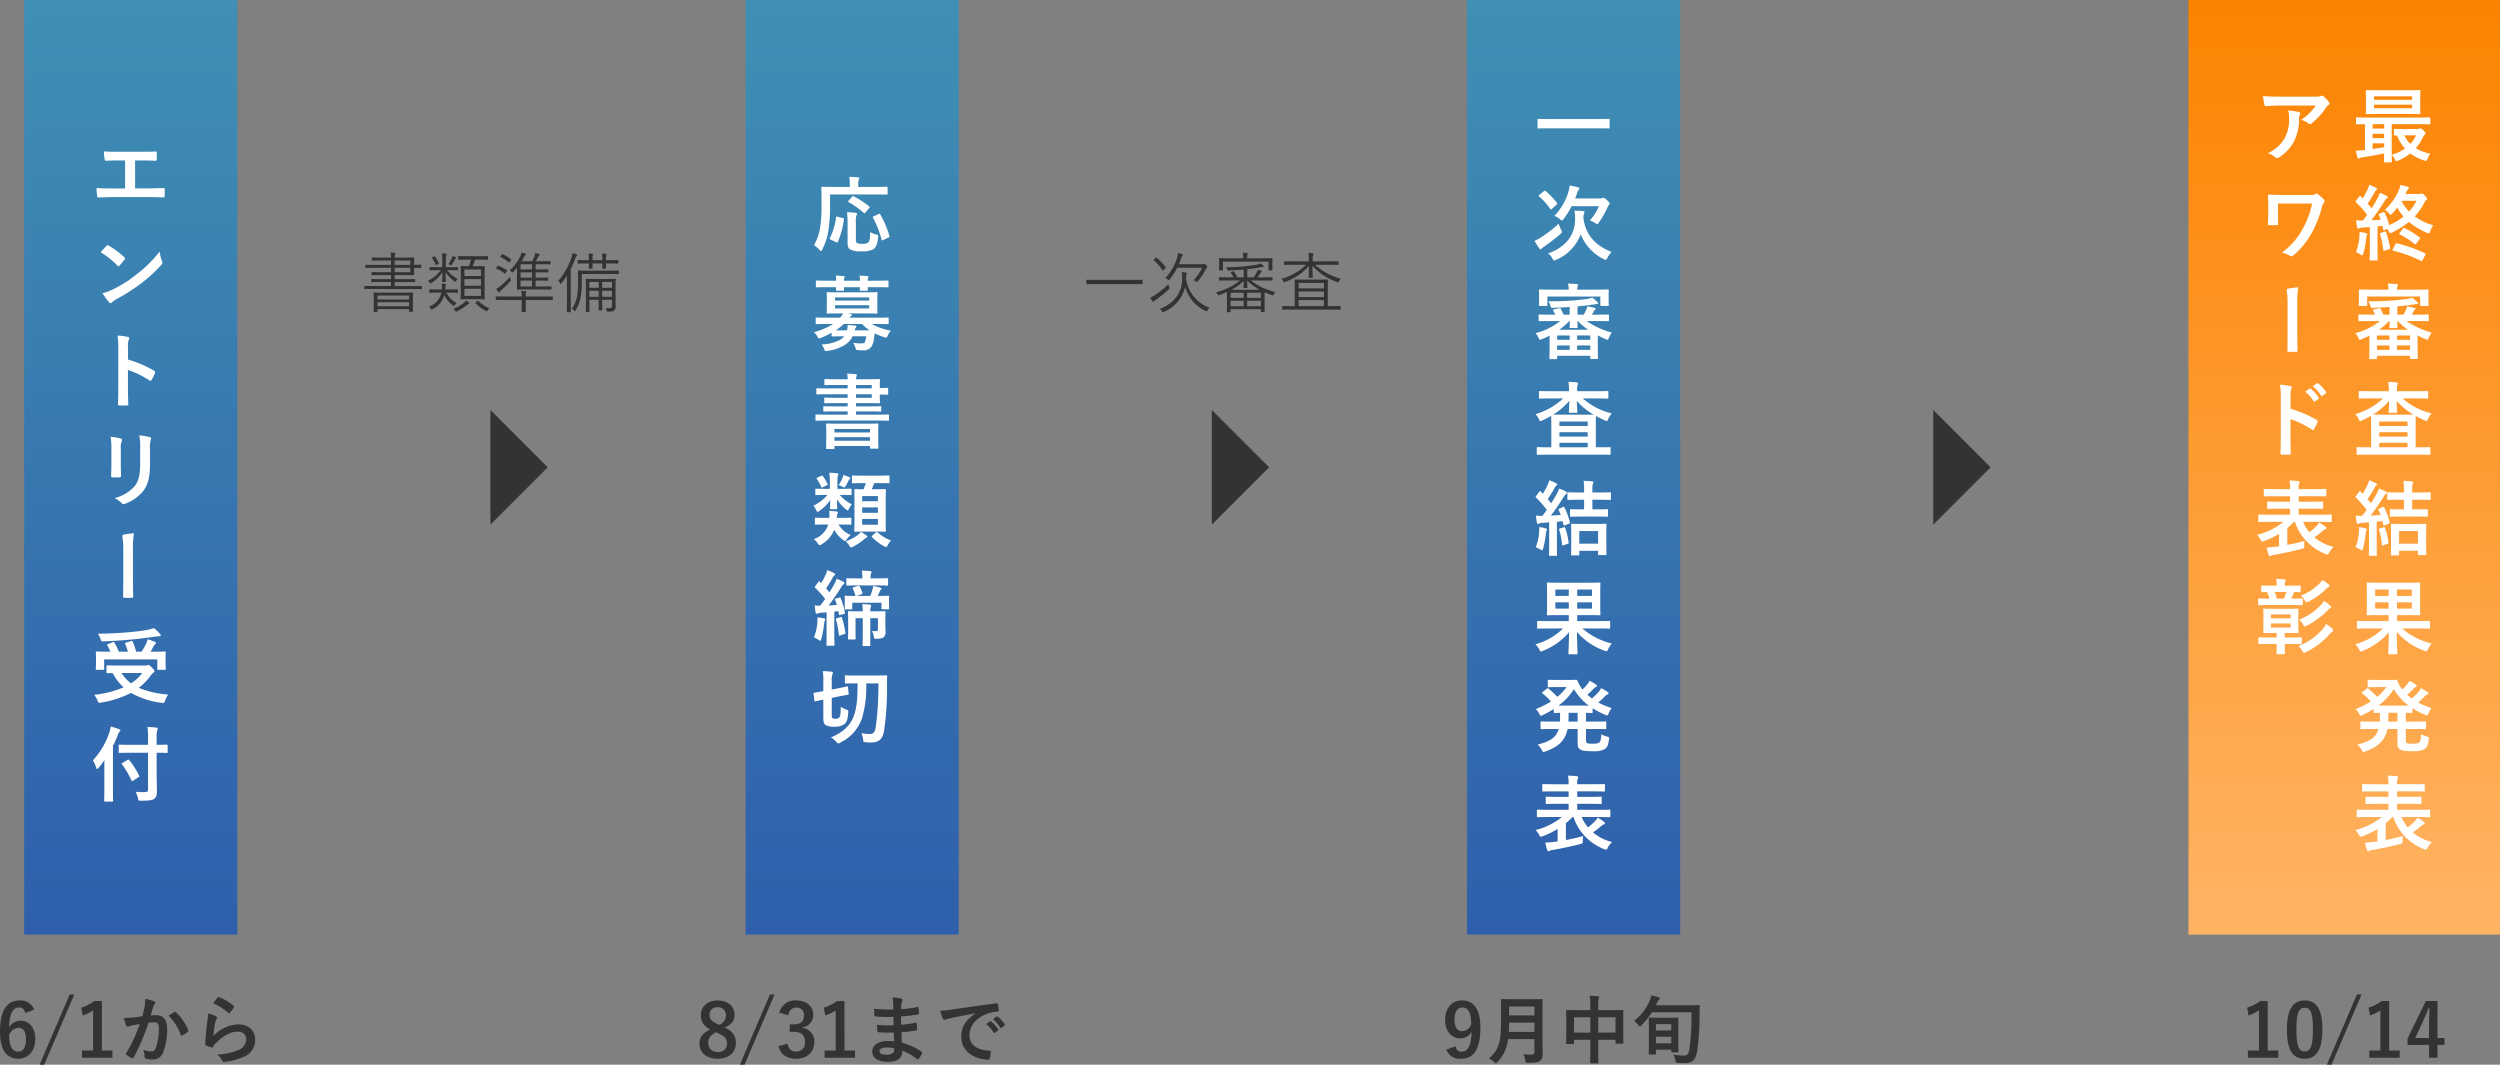
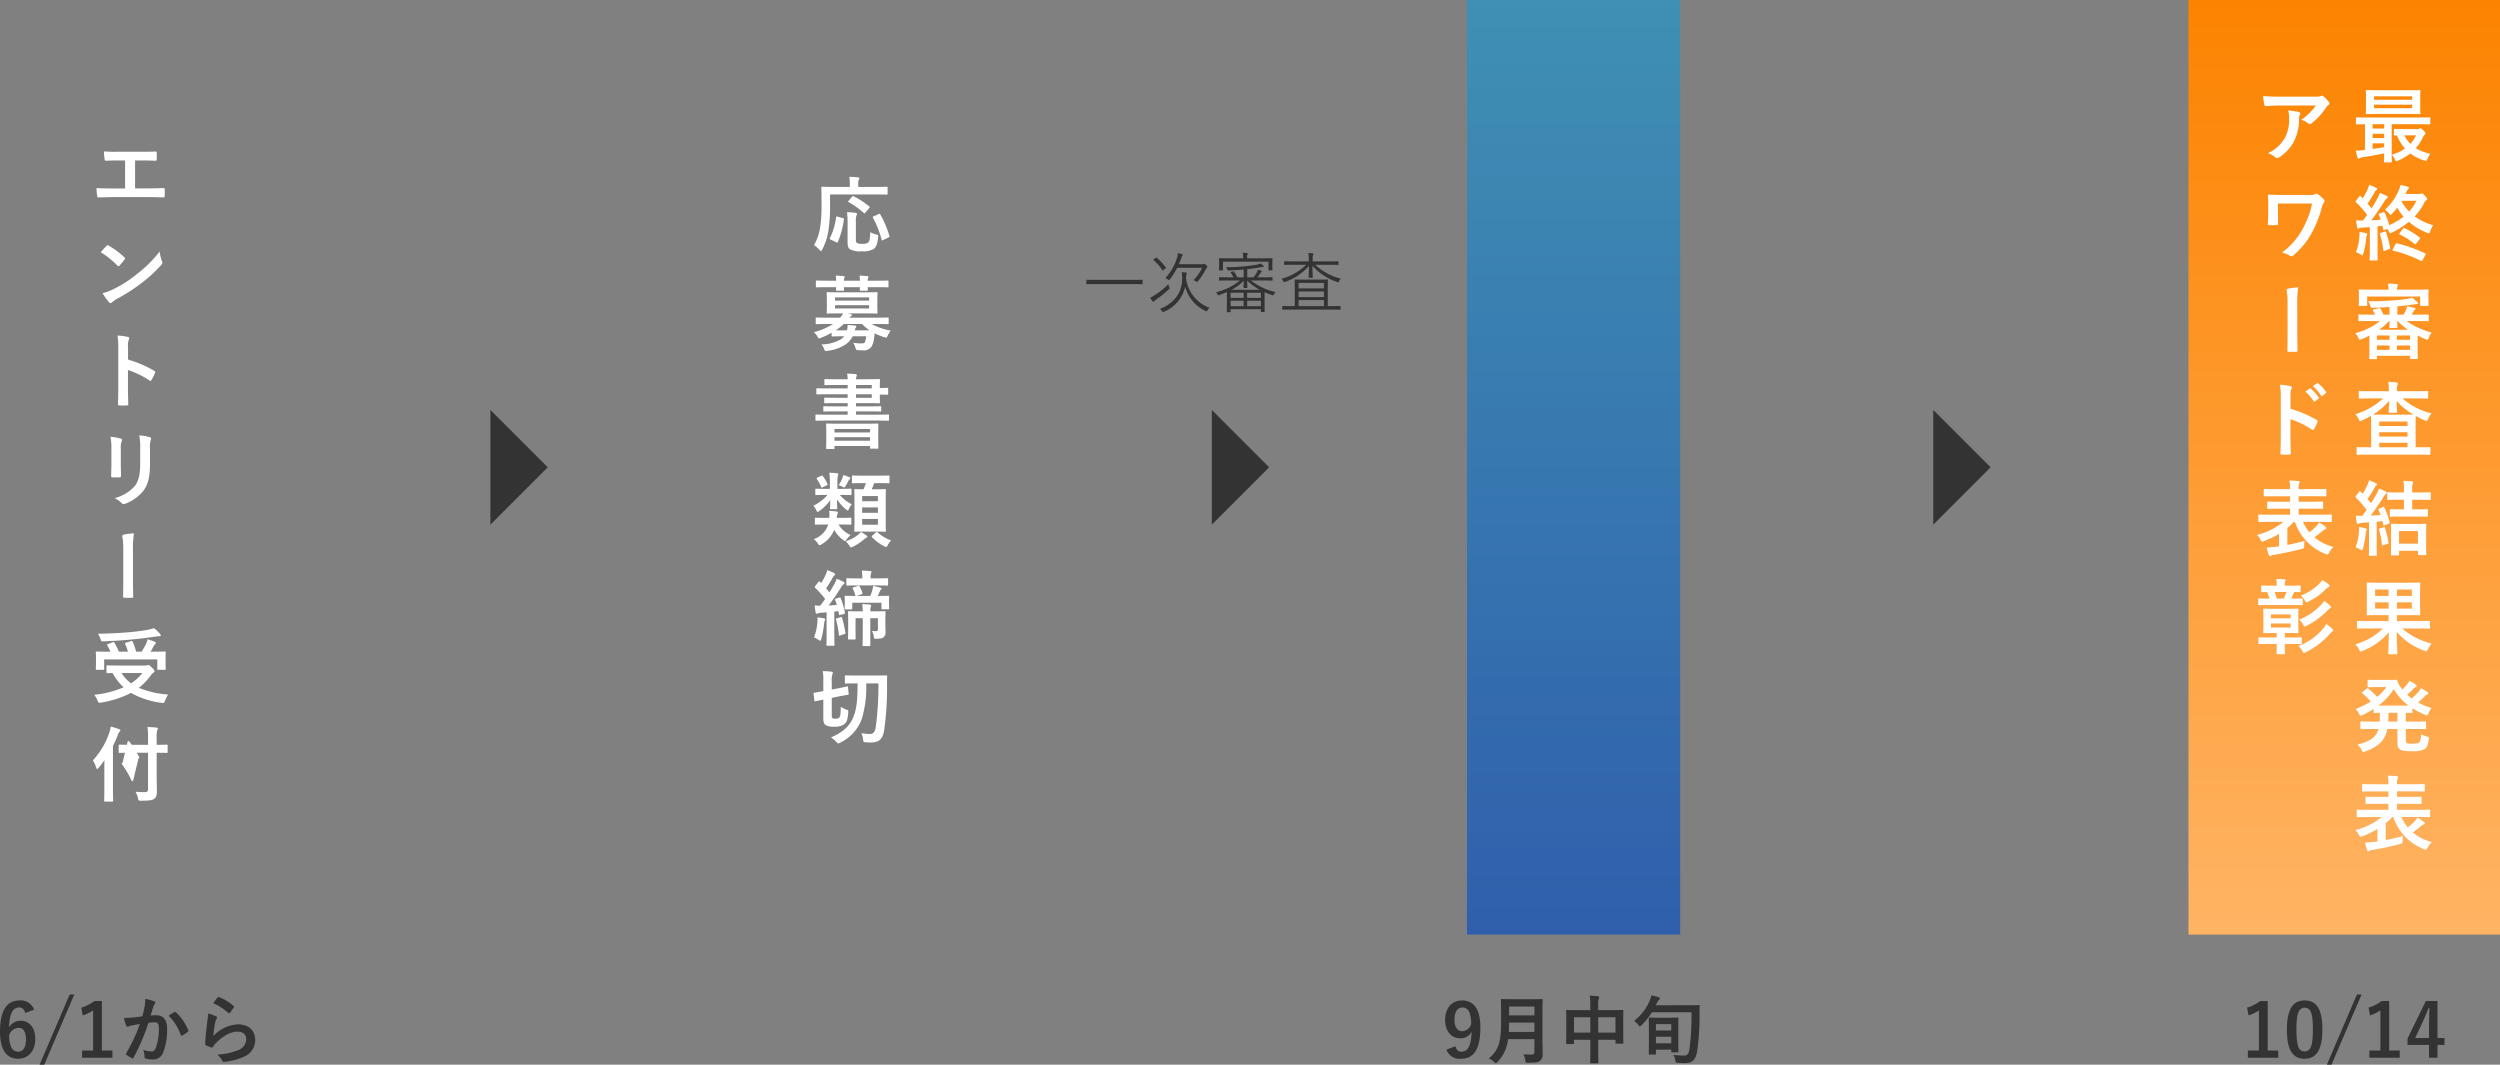
<svg xmlns="http://www.w3.org/2000/svg" width="609.896" height="259.728" viewBox="0 0 609.896 259.728">
  <rect x="0" y="0" width="609.896" height="259.728" fill="#808080" stroke="none" />
  <defs>
    <linearGradient id="linear-gradient" x1="0.5" x2="0.5" y2="1" gradientUnits="objectBoundingBox">
      <stop offset="0" stop-color="#3f90b4" />
      <stop offset="1" stop-color="#2f5fac" />
    </linearGradient>
    <linearGradient id="linear-gradient-4" x1="0.5" x2="0.5" y2="1" gradientUnits="objectBoundingBox">
      <stop offset="0" stop-color="#fc8300" />
      <stop offset="1" stop-color="#ffb464" />
    </linearGradient>
  </defs>
  <g id="グループ_18267" data-name="グループ 18267" transform="translate(14014.896 340)">
    <g id="グループ_18261" data-name="グループ 18261" transform="translate(6 324)">
      <g id="グループ_18252" data-name="グループ 18252" transform="translate(-14437 -2357)">
-         <rect id="長方形_24427" data-name="長方形 24427" width="52" height="228" transform="translate(422 1693)" fill="url(#linear-gradient)" />
-         <path id="パス_30374" data-name="パス 30374" d="M1.06-10.86H2.62c1.12,0,2.1.02,3.44.08.22,0,.26-.12.28-.38.02-.5.02-1.06,0-1.56,0-.22-.06-.34-.26-.32-1.18.06-2.28.06-3.5.06H-3.08a33.969,33.969,0,0,1-3.46-.08,11.089,11.089,0,0,0,.16,1.86c.06.3.1.44.34.42.82-.04,1.66-.08,3.1-.08h1.56v6.84H-4.1c-1.28,0-2.8-.02-4.24-.1A11.659,11.659,0,0,0-8.2-2.24c.06.34.1.42.42.4,1.56-.02,2.86-.08,3.68-.08H3.94c1.3,0,3.08.04,4.04.08.24,0,.3-.1.3-.36.02-.52.02-1.08,0-1.6,0-.24-.1-.34-.32-.32-1.36.04-2.7.08-4.04.08H1.06Zm-8.38,22.4A21.171,21.171,0,0,1-3.24,14.8c.1.1.18.16.26.16s.14-.06.24-.16c.28-.3.94-1.1,1.24-1.5a.43.43,0,0,0,.12-.26c0-.08-.06-.16-.18-.28A20.855,20.855,0,0,0-5.38,9.92a.533.533,0,0,0-.26-.1.375.375,0,0,0-.28.16C-6.3,10.38-6.88,11-7.32,11.54Zm.44,9.98a13.858,13.858,0,0,0,1.6,2.22.518.518,0,0,0,.34.22.553.553,0,0,0,.36-.2,6.9,6.9,0,0,1,1.34-.92A43,43,0,0,0,2.8,18.92a32.69,32.69,0,0,0,4.6-4.24c.22-.26.32-.42.32-.6a.978.978,0,0,0-.1-.38,8.927,8.927,0,0,1-.56-2.34A30.047,30.047,0,0,1,1.58,16.8a29.645,29.645,0,0,1-5.76,3.72A12.049,12.049,0,0,1-6.88,21.52ZM-.66,34.86a5.208,5.208,0,0,1,.14-1.88,1.052,1.052,0,0,0,.16-.46c0-.16-.1-.28-.38-.34a14.763,14.763,0,0,0-2.5-.32,15.261,15.261,0,0,1,.2,2.96v9.84c0,1.28-.02,2.46-.08,3.94,0,.24.1.3.38.3a13.218,13.218,0,0,0,1.78,0c.28,0,.38-.06.36-.3-.04-1.44-.08-2.62-.08-3.92V40.26a22.151,22.151,0,0,1,5.26,2.56.307.307,0,0,0,.22.1c.1,0,.18-.08.26-.22a11.755,11.755,0,0,0,.86-1.74c.1-.26,0-.4-.22-.52A28.212,28.212,0,0,0-.66,37.72ZM-4.72,63.4c0,.86-.06,2.02-.06,2.72-.02.24.1.34.38.34h1.6c.32,0,.44-.1.44-.4-.02-.7-.06-1.48-.06-2.52V59.5a4.6,4.6,0,0,1,.22-1.9.838.838,0,0,0,.08-.3c0-.14-.1-.26-.34-.32a14.8,14.8,0,0,0-2.48-.42,13.693,13.693,0,0,1,.22,2.92ZM4.7,59.5a6.026,6.026,0,0,1,.18-2.18A.633.633,0,0,0,4.96,57a.336.336,0,0,0-.28-.34,12.516,12.516,0,0,0-2.6-.44,14.684,14.684,0,0,1,.22,3.26v3.78c0,2.54-.42,4.2-1.34,5.34a9.772,9.772,0,0,1-4.88,2.92,6.5,6.5,0,0,1,1.7,1.22.649.649,0,0,0,.48.24,1.264,1.264,0,0,0,.42-.1,10.319,10.319,0,0,0,4.4-3.14c1.18-1.58,1.62-3.56,1.62-6.52Zm-7.68,52.86c-1.94,0-2.6-.04-2.72-.04-.2,0-.22.02-.22.22V114c0,.2.02.22.22.22.08,0,.54-.02,1.28-.02a13.1,13.1,0,0,0,2.68,3.48A24.421,24.421,0,0,1-8.9,119.5a6.648,6.648,0,0,1,.8,1.42c.16.4.22.52.44.52a1.806,1.806,0,0,0,.42-.04,24.467,24.467,0,0,0,7.3-2.36,20.319,20.319,0,0,0,7.46,2.42c.16.02.3.04.38.04.26,0,.3-.12.46-.56a7.541,7.541,0,0,1,.76-1.5,23.085,23.085,0,0,1-7.16-1.64,14.669,14.669,0,0,0,2.94-3.04,2.613,2.613,0,0,1,.66-.68c.16-.1.24-.18.24-.32,0-.16-.08-.36-.58-.84-.58-.58-.76-.7-.94-.7a.763.763,0,0,0-.26.08,1.907,1.907,0,0,1-.54.06Zm5.8,1.82A10.4,10.4,0,0,1,.08,116.7a9.111,9.111,0,0,1-2.34-2.52Zm-8.38-7.04c-.28.1-.28.14-.16.32a10.763,10.763,0,0,1,.76,1.52h-.72c-1.84,0-2.5-.04-2.62-.04-.2,0-.22.02-.22.22,0,.14.04.46.04,1.14v1c0,1.3-.04,1.76-.04,1.88,0,.2.02.22.22.22h1.6c.2,0,.22-.02.22-.22v-2.32H6.48v2.32c0,.2.02.22.22.22H8.32c.2,0,.22-.02.22-.22,0-.12-.04-.58-.04-1.86v-1.16c0-.54.04-.88.04-1,0-.2-.02-.22-.22-.22-.12,0-.78.04-2.62.04H4.84c.24-.4.44-.78.64-1.16a2.363,2.363,0,0,1,.44-.62c.12-.12.22-.22.22-.34,0-.14-.1-.22-.3-.3-.5-.2-1.06-.4-1.74-.6a4.341,4.341,0,0,1-.3.98,16.766,16.766,0,0,1-1.16,2.04H1.3a12.739,12.739,0,0,0-.84-2.46c-.1-.2-.18-.18-.4-.12l-1.22.38c-.24.08-.28.16-.2.34a12.756,12.756,0,0,1,.68,1.86H-2.9a15.8,15.8,0,0,0-1.08-2.18c-.1-.18-.18-.22-.42-.12Zm11.22-3.9a13.3,13.3,0,0,1-1.68.44c-1.12.2-2.48.38-4.48.56-2.34.2-4.96.34-7.5.36a6.163,6.163,0,0,1,.62,1.26c.2.62.2.62.64.6,2.32-.08,4.74-.24,6.86-.44,2.42-.22,3.96-.44,5.92-.72a6.159,6.159,0,0,1,.96-.08c.22,0,.32-.08.32-.2a.664.664,0,0,0-.22-.42A8.543,8.543,0,0,0,5.66,103.24Zm-1.44,30.4v8.94c0,.48-.2.66-.76.66-.6.02-1.52-.02-2.3-.08a5.185,5.185,0,0,1,.6,1.56c.14.62.14.62.76.62,1.94,0,2.78-.12,3.2-.46.52-.42.66-.84.66-1.86,0-1.1-.06-2.44-.06-3.84v-5.54c1.72,0,2.34.04,2.46.04.2,0,.22-.02.22-.22v-1.58c0-.2-.02-.22-.22-.22-.12,0-.74.04-2.46.04v-1.56a6.2,6.2,0,0,1,.14-1.98,1.037,1.037,0,0,0,.14-.44c0-.1-.12-.2-.32-.22-.72-.08-1.46-.12-2.2-.14a18.366,18.366,0,0,1,.14,2.84v1.5H0c-1.92,0-2.6-.04-2.72-.04-.2,0-.22.02-.22.22v1.58c0,.2.02.22.22.22.12,0,.8-.04,2.72-.04Zm-10.66,8.68c0,1.94-.04,2.9-.04,3.02,0,.2.02.22.22.22h1.74c.2,0,.22-.02.22-.22,0-.1-.04-1.08-.04-3.02V132c.44-.88.82-1.76,1.18-2.66a1.638,1.638,0,0,1,.4-.8c.16-.14.22-.22.22-.36s-.1-.22-.32-.3a16.307,16.307,0,0,0-2.02-.62,7.179,7.179,0,0,1-.34,1.44,18.642,18.642,0,0,1-4.02,6.8,6.375,6.375,0,0,1,.8,1.78c.08.22.14.32.24.32.08,0,.18-.08.34-.26.52-.62,1-1.24,1.44-1.88-.02.82-.02,1.6-.02,2.32Zm8.32-2.72c.22-.14.28-.18.18-.36a20.942,20.942,0,0,0-2.42-3.8c-.14-.14-.18-.18-.38-.06L-2,136.1c-.26.16-.28.18-.14.36A21.517,21.517,0,0,1,.18,140.4c.06.12.1.18.16.18a.619.619,0,0,0,.24-.12Z" transform="translate(448 1743)" fill="#fff" />
+         <path id="パス_30374" data-name="パス 30374" d="M1.06-10.86H2.62c1.12,0,2.1.02,3.44.08.22,0,.26-.12.28-.38.02-.5.02-1.06,0-1.56,0-.22-.06-.34-.26-.32-1.18.06-2.28.06-3.5.06H-3.08a33.969,33.969,0,0,1-3.46-.08,11.089,11.089,0,0,0,.16,1.86c.06.3.1.44.34.42.82-.04,1.66-.08,3.1-.08h1.56v6.84H-4.1c-1.28,0-2.8-.02-4.24-.1A11.659,11.659,0,0,0-8.2-2.24c.06.34.1.42.42.4,1.56-.02,2.86-.08,3.68-.08H3.94c1.3,0,3.08.04,4.04.08.24,0,.3-.1.3-.36.02-.52.02-1.08,0-1.6,0-.24-.1-.34-.32-.32-1.36.04-2.7.08-4.04.08H1.06Zm-8.38,22.4A21.171,21.171,0,0,1-3.24,14.8c.1.1.18.16.26.16s.14-.06.24-.16c.28-.3.94-1.1,1.24-1.5a.43.43,0,0,0,.12-.26c0-.08-.06-.16-.18-.28A20.855,20.855,0,0,0-5.38,9.92a.533.533,0,0,0-.26-.1.375.375,0,0,0-.28.16C-6.3,10.38-6.88,11-7.32,11.54Zm.44,9.98a13.858,13.858,0,0,0,1.6,2.22.518.518,0,0,0,.34.22.553.553,0,0,0,.36-.2,6.9,6.9,0,0,1,1.34-.92A43,43,0,0,0,2.8,18.92a32.69,32.69,0,0,0,4.6-4.24c.22-.26.32-.42.32-.6a.978.978,0,0,0-.1-.38,8.927,8.927,0,0,1-.56-2.34A30.047,30.047,0,0,1,1.58,16.8a29.645,29.645,0,0,1-5.76,3.72A12.049,12.049,0,0,1-6.88,21.52ZM-.66,34.86a5.208,5.208,0,0,1,.14-1.88,1.052,1.052,0,0,0,.16-.46c0-.16-.1-.28-.38-.34a14.763,14.763,0,0,0-2.5-.32,15.261,15.261,0,0,1,.2,2.96v9.84c0,1.28-.02,2.46-.08,3.94,0,.24.1.3.38.3a13.218,13.218,0,0,0,1.78,0c.28,0,.38-.06.36-.3-.04-1.44-.08-2.62-.08-3.92V40.26a22.151,22.151,0,0,1,5.26,2.56.307.307,0,0,0,.22.1c.1,0,.18-.08.26-.22a11.755,11.755,0,0,0,.86-1.74c.1-.26,0-.4-.22-.52A28.212,28.212,0,0,0-.66,37.72ZM-4.72,63.4c0,.86-.06,2.02-.06,2.72-.02.24.1.34.38.34h1.6c.32,0,.44-.1.44-.4-.02-.7-.06-1.48-.06-2.52V59.5a4.6,4.6,0,0,1,.22-1.9.838.838,0,0,0,.08-.3c0-.14-.1-.26-.34-.32a14.8,14.8,0,0,0-2.48-.42,13.693,13.693,0,0,1,.22,2.92ZM4.7,59.5a6.026,6.026,0,0,1,.18-2.18A.633.633,0,0,0,4.96,57a.336.336,0,0,0-.28-.34,12.516,12.516,0,0,0-2.6-.44,14.684,14.684,0,0,1,.22,3.26v3.78c0,2.54-.42,4.2-1.34,5.34a9.772,9.772,0,0,1-4.88,2.92,6.5,6.5,0,0,1,1.7,1.22.649.649,0,0,0,.48.24,1.264,1.264,0,0,0,.42-.1,10.319,10.319,0,0,0,4.4-3.14c1.18-1.58,1.62-3.56,1.62-6.52Zm-7.68,52.86c-1.94,0-2.6-.04-2.72-.04-.2,0-.22.02-.22.22V114c0,.2.02.22.22.22.08,0,.54-.02,1.28-.02a13.1,13.1,0,0,0,2.68,3.48A24.421,24.421,0,0,1-8.9,119.5a6.648,6.648,0,0,1,.8,1.42c.16.4.22.52.44.52a1.806,1.806,0,0,0,.42-.04,24.467,24.467,0,0,0,7.3-2.36,20.319,20.319,0,0,0,7.46,2.42c.16.02.3.04.38.04.26,0,.3-.12.46-.56a7.541,7.541,0,0,1,.76-1.5,23.085,23.085,0,0,1-7.16-1.64,14.669,14.669,0,0,0,2.94-3.04,2.613,2.613,0,0,1,.66-.68c.16-.1.24-.18.24-.32,0-.16-.08-.36-.58-.84-.58-.58-.76-.7-.94-.7a.763.763,0,0,0-.26.08,1.907,1.907,0,0,1-.54.06Zm5.8,1.82A10.4,10.4,0,0,1,.08,116.7a9.111,9.111,0,0,1-2.34-2.52Zm-8.38-7.04c-.28.1-.28.14-.16.32a10.763,10.763,0,0,1,.76,1.52h-.72c-1.84,0-2.5-.04-2.62-.04-.2,0-.22.02-.22.22,0,.14.04.46.04,1.14v1c0,1.3-.04,1.76-.04,1.88,0,.2.02.22.22.22h1.6c.2,0,.22-.02.22-.22v-2.32H6.48v2.32c0,.2.02.22.22.22H8.32c.2,0,.22-.02.22-.22,0-.12-.04-.58-.04-1.86v-1.16c0-.54.04-.88.04-1,0-.2-.02-.22-.22-.22-.12,0-.78.04-2.62.04H4.84c.24-.4.44-.78.64-1.16a2.363,2.363,0,0,1,.44-.62c.12-.12.22-.22.22-.34,0-.14-.1-.22-.3-.3-.5-.2-1.06-.4-1.74-.6a4.341,4.341,0,0,1-.3.98,16.766,16.766,0,0,1-1.16,2.04H1.3a12.739,12.739,0,0,0-.84-2.46c-.1-.2-.18-.18-.4-.12l-1.22.38c-.24.08-.28.16-.2.34a12.756,12.756,0,0,1,.68,1.86H-2.9a15.8,15.8,0,0,0-1.08-2.18c-.1-.18-.18-.22-.42-.12Zm11.22-3.9a13.3,13.3,0,0,1-1.68.44c-1.12.2-2.48.38-4.48.56-2.34.2-4.96.34-7.5.36a6.163,6.163,0,0,1,.62,1.26c.2.62.2.62.64.6,2.32-.08,4.74-.24,6.86-.44,2.42-.22,3.96-.44,5.92-.72a6.159,6.159,0,0,1,.96-.08c.22,0,.32-.08.32-.2a.664.664,0,0,0-.22-.42A8.543,8.543,0,0,0,5.66,103.24Zm-1.44,30.4v8.94c0,.48-.2.66-.76.66-.6.02-1.52-.02-2.3-.08a5.185,5.185,0,0,1,.6,1.56c.14.62.14.62.76.62,1.94,0,2.78-.12,3.2-.46.52-.42.66-.84.66-1.86,0-1.1-.06-2.44-.06-3.84v-5.54c1.72,0,2.34.04,2.46.04.2,0,.22-.02.22-.22v-1.58c0-.2-.02-.22-.22-.22-.12,0-.74.04-2.46.04v-1.56a6.2,6.2,0,0,1,.14-1.98,1.037,1.037,0,0,0,.14-.44c0-.1-.12-.2-.32-.22-.72-.08-1.46-.12-2.2-.14a18.366,18.366,0,0,1,.14,2.84v1.5H0c-1.92,0-2.6-.04-2.72-.04-.2,0-.22.02-.22.22v1.58c0,.2.02.22.22.22.12,0,.8-.04,2.72-.04Zm-10.66,8.68c0,1.94-.04,2.9-.04,3.02,0,.2.02.22.22.22h1.74c.2,0,.22-.02.22-.22,0-.1-.04-1.08-.04-3.02V132c.44-.88.82-1.76,1.18-2.66a1.638,1.638,0,0,1,.4-.8c.16-.14.22-.22.22-.36s-.1-.22-.32-.3a16.307,16.307,0,0,0-2.02-.62,7.179,7.179,0,0,1-.34,1.44,18.642,18.642,0,0,1-4.02,6.8,6.375,6.375,0,0,1,.8,1.78c.08.22.14.32.24.32.08,0,.18-.08.34-.26.52-.62,1-1.24,1.44-1.88-.02.82-.02,1.6-.02,2.32m8.32-2.72c.22-.14.28-.18.18-.36a20.942,20.942,0,0,0-2.42-3.8c-.14-.14-.18-.18-.38-.06L-2,136.1c-.26.16-.28.18-.14.36A21.517,21.517,0,0,1,.18,140.4c.06.12.1.18.16.18a.619.619,0,0,0,.24-.12Z" transform="translate(448 1743)" fill="#fff" />
        <path id="パス_30373" data-name="パス 30373" d="M3-6.18c1.48,0,2.96.02,4.46.04.28.02.36-.06.36-.3a14.741,14.741,0,0,0,0-1.88c0-.24-.06-.3-.36-.28-1.54.02-3.08.06-4.6.06H-3.58A25.694,25.694,0,0,1-7.9-8.78a21.707,21.707,0,0,0,.3,2.42c.06.3.22.42.46.42A15.993,15.993,0,0,1-4.2-6.18Z" transform="translate(440 1831) rotate(90)" fill="#fff" />
      </g>
      <path id="パス_30292" data-name="パス 30292" d="M-12246.242-3990.68v19.779l19.779-19.779Z" transform="translate(-25368.512 5287.564) rotate(135)" fill="#333" />
      <g id="グループ_18253" data-name="グループ 18253" transform="translate(-14437 -2357)">
-         <rect id="長方形_24428" data-name="長方形 24428" width="52" height="228" transform="translate(598 1693)" fill="url(#linear-gradient)" />
        <path id="パス_30375" data-name="パス 30375" d="M-5.4-12.56H5.76c1.88,0,2.54.04,2.66.04.2,0,.22-.02.22-.2v-1.5c0-.2-.02-.22-.22-.22-.12,0-.78.04-2.66.04H1.48v-.9a1.962,1.962,0,0,1,.14-.86.935.935,0,0,0,.12-.38c0-.1-.12-.18-.32-.2C.74-16.8.04-16.86-.7-16.86a8.1,8.1,0,0,1,.12,1.62v.84H-4.6c-1.9,0-2.56-.04-2.68-.04-.22,0-.24.02-.24.22,0,.12.04,1.22.04,3.66A36.247,36.247,0,0,1-7.8-4.64,12.022,12.022,0,0,1-9.32-.2,5.815,5.815,0,0,1-8.02.92c.18.22.3.32.4.32s.18-.12.32-.38A14.838,14.838,0,0,0-5.78-3.86a39.576,39.576,0,0,0,.38-6.32ZM.9-5.78a5.173,5.173,0,0,1,.12-1.6.849.849,0,0,0,.16-.44c0-.14-.16-.24-.4-.26-.6-.08-1.4-.14-2.04-.16a20.992,20.992,0,0,1,.14,2.4V-1C-1.12.1-.96.5-.56.8a5.21,5.21,0,0,0,2.9.5A5.1,5.1,0,0,0,5.18.78C5.8.36,6.16-.36,6.32-2.14c.06-.54.06-.54-.48-.66A5.169,5.169,0,0,1,4.4-3.38c-.04,1.54-.14,2.24-.52,2.56a2.264,2.264,0,0,1-1.42.3,2.4,2.4,0,0,1-1.28-.2C.92-.9.9-1.1.9-1.76ZM8.84-2.06c.28-.14.3-.16.24-.38A24.771,24.771,0,0,0,6.84-7.72c-.1-.18-.14-.18-.38-.06l-1.2.54c-.26.12-.28.18-.18.36a24.061,24.061,0,0,1,2.1,5.36c.06.22.1.22.38.08ZM-3.56-7.14c-.3-.08-.34-.08-.36.14a15.907,15.907,0,0,1-1.5,5.04c-.1.18-.1.28.14.4l1.36.64c.24.1.32.14.42-.04A20.6,20.6,0,0,0-2.02-6.48c.04-.24,0-.26-.26-.32Zm2.68-3.88c-.18.2-.14.24,0,.32A21.456,21.456,0,0,1,2.84-8.04c.14.14.18.14.38-.1l.94-1.1c.1-.12.14-.18.14-.24,0-.04-.04-.1-.14-.16a21.6,21.6,0,0,0-3.8-2.48c-.2-.1-.22-.08-.4.12ZM-5.02,21.84c0,.22.02.24.22.24.12,0,.74-.04,2.6-.04h.24a3.7,3.7,0,0,1-.76.72,9.675,9.675,0,0,1-4.76,1.26,4.318,4.318,0,0,1,.64,1.12c.14.38.22.5.42.5a2.856,2.856,0,0,0,.46-.06,10.325,10.325,0,0,0,4.34-1.54,5.128,5.128,0,0,0,1.74-2H3.44a5.844,5.844,0,0,1-.3,1.34c-.12.3-.36.4-.86.4a13.363,13.363,0,0,1-2.04-.16A4.411,4.411,0,0,1,.8,24.86c.16.52.16.52.62.56a10.3,10.3,0,0,0,1.14.04,2.268,2.268,0,0,0,2.2-.96,5.637,5.637,0,0,0,.58-1.96c.06-.4.1-.8.14-1.22a14.637,14.637,0,0,0,2.34.94,2.6,2.6,0,0,0,.46.12c.16,0,.22-.14.4-.52a5.331,5.331,0,0,1,.74-1.2,14.763,14.763,0,0,1-4.66-1.62h1.4c1.8,0,2.38.04,2.52.04.2,0,.22-.02.22-.22V17.68c0-.2-.02-.22-.22-.22-.14,0-.72.04-2.52.04H-.72a1.329,1.329,0,0,1,.4-.32q.24-.12.24-.3c0-.14-.1-.2-.32-.26l-.7-.16H3.22c1.92,0,2.6.04,2.74.04.2,0,.22-.02.22-.24,0-.12-.04-.52-.04-1.52v-1.7c0-1.02.04-1.42.04-1.54,0-.2-.02-.22-.22-.22-.14,0-.82.04-2.74.04H-3.24c-1.94,0-2.62-.04-2.76-.04-.2,0-.22.02-.22.22,0,.12.04.52.04,1.54v1.7c0,1-.04,1.4-.04,1.52,0,.22.02.24.22.24.14,0,.82-.04,2.76-.04h1.02a5.145,5.145,0,0,1-.72,1.04H-6.2c-1.78,0-2.38-.04-2.5-.04-.18,0-.2.02-.2.22v1.18c0,.2.02.22.2.22.12,0,.72-.04,2.5-.04h1.54a16.27,16.27,0,0,1-4.68,2,3.693,3.693,0,0,1,.84,1.02c.2.36.28.5.46.5a1.375,1.375,0,0,0,.46-.16,20.133,20.133,0,0,0,2.56-1.22ZM.64,20.58a1.6,1.6,0,0,1,.24-.64.68.68,0,0,0,.14-.3c0-.12-.14-.18-.36-.22-.54-.04-1.12-.1-1.78-.14a4.884,4.884,0,0,1-.14,1.3H-4a13.093,13.093,0,0,0,1.96-1.54H2.4a11.8,11.8,0,0,0,1.82,1.54Zm3.5-5.32H-4.18v-.8H4.14Zm0-2.7v.78H-4.18v-.78ZM-6.12,8.48c-1.78,0-2.4-.04-2.52-.04-.2,0-.22.02-.22.22v1.2c0,.22.02.24.22.24.12,0,.74-.04,2.52-.04h2.2c0,.34-.02.56-.02.64,0,.2.02.22.24.22h1.48c.22,0,.24-.02.24-.22,0-.08-.02-.3-.04-.64h3.9c0,.34-.02.56-.02.64,0,.2.02.22.24.22H3.58c.22,0,.24-.02.24-.22,0-.08-.02-.3-.04-.64H6.12c1.78,0,2.4.04,2.52.04.2,0,.22-.02.22-.24V8.66c0-.2-.02-.22-.22-.22-.12,0-.74.04-2.52.04H3.78a1.713,1.713,0,0,1,.1-.64.761.761,0,0,0,.1-.3c0-.1-.1-.16-.28-.18-.54-.06-1.26-.1-1.9-.12a10.74,10.74,0,0,1,.1,1.24H-2.02a1.713,1.713,0,0,1,.1-.64.761.761,0,0,0,.1-.3c0-.1-.1-.16-.28-.18-.54-.06-1.26-.1-1.9-.12a10.74,10.74,0,0,1,.1,1.24ZM6.28,42.6c1.76,0,2.36.04,2.48.04.2,0,.22-.02.22-.22v-1.1c0-.18-.02-.2-.22-.2-.12,0-.72.04-2.48.04H.94v-.8h3.2c1.94,0,2.62.04,2.74.04.18,0,.2-.02.2-.22v-.86c0-.2-.02-.22-.2-.22-.12,0-.8.04-2.74.04H.94v-.8H3.26c2.12,0,3.18.04,3.3.04.2,0,.22-.02.22-.22,0-.12-.04-.72-.04-1.78v-.12c1.06,0,1.68.04,1.8.04.22,0,.24-.02.24-.22V34.86c0-.22-.02-.24-.24-.24-.12,0-.74.04-1.8.04v-.2c0-1.1.04-1.62.04-1.74,0-.22-.02-.24-.22-.24-.12,0-1.18.04-3.3.04H.94a1.759,1.759,0,0,1,.1-.66.985.985,0,0,0,.1-.36c0-.12-.12-.2-.28-.22-.7-.08-1.36-.12-2.1-.14a7.151,7.151,0,0,1,.14,1.38H-3.78c-1.96,0-2.64-.04-2.78-.04-.2,0-.22.02-.22.24v1.02c0,.2.02.22.22.22.14,0,.82-.04,2.78-.04H-1.1v.84H-5.82c-1.9,0-2.58-.04-2.7-.04-.2,0-.22.02-.22.22V36c0,.2.02.22.22.22.12,0,.8-.04,2.7-.04H-1.1v.86H-3.88c-1.92,0-2.58-.04-2.7-.04-.22,0-.24.02-.24.22v.94c0,.2.02.22.24.22.12,0,.78-.04,2.7-.04H-1.1v.8H-4.08c-1.96,0-2.62-.04-2.76-.04-.18,0-.2.02-.2.22v.86c0,.2.02.22.2.22.14,0,.8-.04,2.76-.04H-1.1v.8H-6.28c-1.76,0-2.36-.04-2.48-.04-.18,0-.2.02-.2.2v1.1c0,.2.02.22.2.22.12,0,.72-.04,2.48-.04Zm-1.5-5.56H.94v-.86H4.78Zm0-3.12v.84H.94v-.84ZM-4.54,49.54c.2,0,.22-.02.22-.22V48.8H4.36v.46c0,.18.02.2.22.2h1.6c.2,0,.22-.02.22-.2,0-.12-.04-.54-.04-2.78V45c0-.86.04-1.32.04-1.44,0-.22-.02-.24-.22-.24-.14,0-.84.04-2.78.04H-3.36c-1.94,0-2.64-.04-2.78-.04-.2,0-.22.02-.22.24,0,.12.04.58.04,1.68v1.28c0,2.28-.04,2.68-.04,2.8,0,.2.02.22.22.22Zm.22-2.02v-.86H4.36v.86Zm0-2.86H4.36v.84H-4.32Zm7.66,13.2a12.261,12.261,0,0,1-.58,1.5c-1.38,0-1.9-.04-2-.04-.22,0-.24.02-.24.2,0,.14.04.82.04,2.42v5.24c0,1.52-.04,2.2-.04,2.3,0,.22.02.24.24.24.12,0,.66-.04,2.28-.04H5.7c1.6,0,2.16.04,2.3.04.2,0,.22-.02.22-.24,0-.1-.04-.78-.04-2.3V61.86c0-1.52.04-2.22.04-2.34,0-.18-.02-.2-.22-.2-.14,0-.7.04-2.3.04H4.76a15.479,15.479,0,0,0,.62-1.5h1c1.8,0,2.4.04,2.52.04.18,0,.2-.02.2-.22V56.22c0-.2-.02-.22-.2-.22-.12,0-.72.04-2.52.04H2.66C.88,56.04.28,56,.16,56c-.2,0-.22.02-.22.22v1.46c0,.2.02.22.22.22.12,0,.72-.04,2.5-.04ZM6.28,68.02H2.44V66.6H6.28ZM2.44,65.1V63.78H6.28V65.1Zm0-4.08H6.28v1.26H2.44Zm-5.2-.28c1.7,0,2.26.04,2.38.04.2,0,.22-.02.22-.22V59.44c0-.2-.02-.22-.22-.22-.12,0-.68.04-2.38.04H-3.6V57.74a8.081,8.081,0,0,1,.08-1.6,1.9,1.9,0,0,0,.14-.48c0-.1-.1-.18-.32-.2-.68-.08-1.16-.12-1.88-.14a16.53,16.53,0,0,1,.14,2.42v1.52h-.98c-1.68,0-2.26-.04-2.38-.04-.18,0-.2.02-.2.22v1.12c0,.2.02.22.2.22.12,0,.7-.04,2.38-.04h.4a10.657,10.657,0,0,1-3.46,2.64,3.74,3.74,0,0,1,.72,1.1c.12.26.2.38.34.38.12,0,.24-.08.46-.24A10.866,10.866,0,0,0-5.34,62c-.02,1.44-.08,1.82-.08,2,0,.2.02.22.22.22h1.34c.2,0,.22-.02.22-.22s-.04-.6-.08-2.2a10.108,10.108,0,0,0,2.18,2.44c.22.18.34.28.44.28.14,0,.22-.16.36-.48A4.467,4.467,0,0,1-.1,63.02a9.087,9.087,0,0,1-2.92-2.28Zm-3.08,7.22a5.552,5.552,0,0,1-3.52,3.56,4.309,4.309,0,0,1,.96,1.04c.2.32.32.44.46.44a.945.945,0,0,0,.42-.18,7.242,7.242,0,0,0,3.14-3.56A7.459,7.459,0,0,0-2.2,71.72c.22.16.34.26.46.26.14,0,.24-.14.44-.44a4.633,4.633,0,0,1,.94-1.02,6.209,6.209,0,0,1-2.98-2.56h.5c1.74,0,2.28.04,2.4.04.22,0,.24-.02.24-.22V66.52c0-.2-.02-.22-.24-.22-.12,0-.66.04-2.4.04h-.92a2.673,2.673,0,0,1,.18-1,.857.857,0,0,0,.1-.32c0-.12-.12-.2-.34-.24-.44-.06-.98-.1-1.78-.16a8.208,8.208,0,0,1,.02,1.72H-6.5c-1.7,0-2.26-.04-2.38-.04-.2,0-.22.02-.22.22v1.26c0,.2.02.22.22.22.12,0,.68-.04,2.38-.04Zm7.96,1.8a3.787,3.787,0,0,1-.68.7,10.24,10.24,0,0,1-3,1.6,4.3,4.3,0,0,1,.82,1c.2.34.3.48.48.48a1.45,1.45,0,0,0,.52-.2,13.044,13.044,0,0,0,2.68-1.8,2.448,2.448,0,0,1,.52-.36c.14-.06.24-.12.24-.24,0-.1-.02-.18-.22-.32A13.438,13.438,0,0,0,2.12,69.76Zm2.82.88c-.12.1-.16.18-.16.24a.27.27,0,0,0,.1.2,11.838,11.838,0,0,0,2.9,2.18,1.143,1.143,0,0,0,.46.18c.16,0,.26-.12.44-.46a4.64,4.64,0,0,1,.82-1.12,10.51,10.51,0,0,1-3.3-1.98.373.373,0,0,0-.2-.1.375.375,0,0,0-.26.14ZM-3.3,58.36a6.244,6.244,0,0,1,.96.4.9.9,0,0,0,.38.16c.12,0,.2-.1.36-.36a13.5,13.5,0,0,0,.68-1.24,1.442,1.442,0,0,1,.28-.38c.14-.12.18-.2.18-.28s-.06-.18-.22-.24a10.5,10.5,0,0,0-1.48-.54,3.2,3.2,0,0,1-.28.88A10.539,10.539,0,0,1-3.3,58.36ZM-8.46,56.5c-.28.14-.26.2-.12.4a10.619,10.619,0,0,1,1.02,1.9c.08.2.14.18.38.06l.94-.44c.26-.12.3-.18.2-.4a10.6,10.6,0,0,0-1.1-1.86c-.14-.16-.2-.18-.4-.08Zm4.52,29.52c-.26.08-.3.14-.22.32.16.42.3.82.42,1.24-.7.06-1.36.1-2,.14.94-1.24,2-2.76,3.02-4.4a2.612,2.612,0,0,1,.62-.78c.16-.1.22-.18.22-.32,0-.12-.06-.18-.24-.28a13.91,13.91,0,0,0-1.66-.74,8.929,8.929,0,0,1-.56,1.26q-.57,1.02-1.2,2.04c-.26-.32-.54-.64-.82-.96a26.184,26.184,0,0,0,1.58-2.58,1.568,1.568,0,0,1,.44-.58.308.308,0,0,0,.18-.26c0-.12-.08-.22-.26-.32-.5-.24-1.08-.5-1.66-.72a5.527,5.527,0,0,1-.36,1.06,17.463,17.463,0,0,1-1.12,2.1c-.1-.1-.22-.2-.32-.32-.14-.16-.2-.14-.36.06l-.76.98c-.14.2-.18.26-.04.44A22.376,22.376,0,0,1-6.6,86.12c-.38.56-.78,1.1-1.2,1.64-.44,0-.84-.02-1.34-.06a16.947,16.947,0,0,0,.22,1.7c.04.2.12.32.26.32a.587.587,0,0,0,.32-.08,1.766,1.766,0,0,1,.74-.16l1.36-.1V94.7c0,1.84-.04,2.5-.04,2.62,0,.2.02.22.22.22h1.52c.2,0,.22-.02.22-.22,0-.1-.04-.78-.04-2.62V89.2l.98-.12.14.76c.02.24.06.24.34.16l.86-.2c.26-.06.3-.14.26-.36A17.861,17.861,0,0,0-2.8,85.92c-.08-.18-.14-.2-.32-.14ZM8.1,91.32c0-1.26.04-1.9.04-2,0-.2-.02-.22-.22-.22-.14,0-.76.04-2.48.04H4.42a4.528,4.528,0,0,1,.08-.92,2.273,2.273,0,0,0,.12-.5c0-.1-.1-.18-.3-.22-.52-.06-1.18-.1-1.86-.12a14.32,14.32,0,0,1,.12,1.76h-.9c-1.74,0-2.34-.04-2.48-.04-.2,0-.22.02-.22.22,0,.12.04.64.04,1.86v2.6c0,1.34-.04,1.86-.04,1.98,0,.22.02.24.22.24H.64c.2,0,.2-.02.2-.24,0-.12-.02-.66-.02-1.92V90.82H2.58v3.64c0,2-.04,2.8-.04,2.94,0,.2.02.22.24.22H4.2c.2,0,.22-.02.22-.22V90.82H6.28v2.66c0,.38-.16.5-.46.5-.34,0-.64-.02-1-.04a3.563,3.563,0,0,1,.44,1.3c.1.62.1.62.74.6.9-.04,1.42-.14,1.66-.38a1.483,1.483,0,0,0,.48-1.28c0-.52-.04-1.14-.04-2.16ZM.36,83.28c-.3.1-.3.18-.18.4a6.9,6.9,0,0,1,.56,1.5.288.288,0,0,0,.12.2c-1.72,0-2.36-.04-2.48-.04-.2,0-.22.02-.22.22,0,.12.04.42.04.94v.3c0,1.26-.04,1.52-.04,1.64,0,.2.02.22.22.22h1.4c.22,0,.24-.02.24-.22v-1.4H7.14v1.38c0,.2.02.22.22.22H8.8c.2,0,.22-.02.22-.22,0-.12-.04-.38-.04-1.62v-.44c0-.38.04-.68.04-.8,0-.2-.02-.22-.22-.22-.12,0-.76.04-2.56.04l.52-1.14A.736.736,0,0,1,7,83.86a.331.331,0,0,0,.16-.26c0-.12-.12-.18-.28-.22a11.406,11.406,0,0,0-1.76-.42,4.8,4.8,0,0,1-.2.96,9.035,9.035,0,0,1-.52,1.46H1.08L2.24,85c.28-.1.3-.2.24-.4a7.721,7.721,0,0,0-.68-1.56c-.08-.14-.14-.2-.38-.12Zm5.62-.46c1.82,0,2.46.04,2.58.04.2,0,.2-.02.2-.22V81.28c0-.2,0-.22-.2-.22-.12,0-.76.04-2.58.04H4.5v-.16a2.731,2.731,0,0,1,.1-1.04.935.935,0,0,0,.12-.38c0-.1-.12-.18-.32-.2-.72-.06-1.34-.1-2.06-.12a8.352,8.352,0,0,1,.14,1.74v.16H1.34c-1.8,0-2.44-.04-2.54-.04-.2,0-.22.02-.22.22v1.36c0,.2.02.22.22.22.1,0,.74-.04,2.54-.04ZM-9.32,95.48a10.018,10.018,0,0,1,1.08.6,1.39,1.39,0,0,0,.44.24c.14,0,.18-.16.28-.48a23.183,23.183,0,0,0,.68-3.72,2.592,2.592,0,0,1,.16-.74.491.491,0,0,0,.1-.3c0-.08-.1-.2-.34-.24-.4-.08-.92-.16-1.54-.24a8.382,8.382,0,0,1-.04,1.24A11.724,11.724,0,0,1-9.32,95.48Zm5.58-4.64c-.24.08-.26.1-.2.3a24.142,24.142,0,0,1,.7,3.74c.02.22.06.24.34.14l1-.34c.28-.1.28-.16.24-.36a26.3,26.3,0,0,0-.82-3.62c-.06-.2-.1-.22-.34-.14ZM6.4,106.72a75.4,75.4,0,0,1-.66,10.72c-.22,1.24-.62,1.62-1.42,1.62a12.425,12.425,0,0,1-2.08-.2,4.936,4.936,0,0,1,.44,1.64c.06.54.08.54.6.58s.9.06,1.28.06c1.94,0,2.86-.8,3.22-2.86a73.184,73.184,0,0,0,.72-11.5c0-.54,0-1.12.04-1.78,0-.2-.04-.24-.22-.24-.12,0-.74.04-2.58.04H1c-1.84,0-2.44-.04-2.56-.04-.2,0-.22.02-.22.22v1.56c0,.2.02.22.22.22.12,0,.72-.04,2.56-.04h.32c-.02,3.42-.12,5.78-.94,7.98-.9,2.34-2.52,3.9-5.56,5.2a5.624,5.624,0,0,1,1.34,1.12c.22.24.32.36.44.36a1.74,1.74,0,0,0,.54-.24,10.327,10.327,0,0,0,5.22-5.8,26.737,26.737,0,0,0,1.06-8.62Zm-11.38,3.54,1.6-.34c1.58-.3,2.12-.38,2.3-.42.22-.04.24-.06.22-.26l-.16-1.6c-.02-.2-.02-.22-.22-.18-.18.02-.7.18-2.26.48l-1.48.28v-1.86a5.2,5.2,0,0,1,.14-1.84.867.867,0,0,0,.12-.42c0-.12-.12-.2-.38-.24-.66-.08-1.28-.12-2.06-.14a15.948,15.948,0,0,1,.12,2.64v2.24c-1.48.28-2,.36-2.2.4-.18.04-.2.04-.18.26l.2,1.64c.02.2.04.22.24.18l1.94-.4v4.58c0,1.06.24,1.46.74,1.72a4.378,4.378,0,0,0,1.96.3,4.076,4.076,0,0,0,2.26-.5c.64-.42,1-1.04,1.12-2.96.04-.52.04-.54-.48-.72a6.025,6.025,0,0,1-1.34-.68c-.04,1.98-.12,2.4-.44,2.68a1.2,1.2,0,0,1-.86.24,1.391,1.391,0,0,1-.72-.14c-.14-.1-.18-.26-.18-.66Z" transform="translate(624 1753)" fill="#fff" />
      </g>
      <path id="パス_30293" data-name="パス 30293" d="M-12246.242-3990.68v19.779l19.779-19.779Z" transform="translate(-25192.512 5287.564) rotate(135)" fill="#333" />
      <g id="グループ_18254" data-name="グループ 18254" transform="translate(-14421 -2357)">
        <rect id="長方形_24429" data-name="長方形 24429" width="52" height="228" transform="translate(758 1693)" fill="url(#linear-gradient)" />
-         <path id="パス_30381" data-name="パス 30381" d="M6.02-6.7c1.8,0,2.42.04,2.54.04.2,0,.22-.02.22-.2V-8.8c0-.18-.02-.2-.22-.2-.12,0-.74.04-2.54.04H-6.04C-7.84-8.96-8.46-9-8.58-9c-.2,0-.22.02-.22.2v1.94c0,.18.02.2.22.2.12,0,.74-.04,2.54-.04ZM9.28,23.48c-3.64-1.46-6.22-3.76-6.88-8.14a3.3,3.3,0,0,1,.12-1.16.973.973,0,0,0,.12-.44c0-.14-.1-.2-.32-.24-.72-.06-1.4-.1-2.12-.12a10.086,10.086,0,0,1,.16,2.08c0,3.86-2.3,6.86-6.56,8.36A4.892,4.892,0,0,1-5.14,25.1c.18.32.24.44.4.44a1.375,1.375,0,0,0,.46-.16,10.9,10.9,0,0,0,6.02-6.22,11.522,11.522,0,0,0,5.6,6.06,1.31,1.31,0,0,0,.48.18c.16,0,.22-.14.4-.46A5.5,5.5,0,0,1,9.28,23.48ZM6.18,12.3a13.082,13.082,0,0,1-2.22,3.5,5.738,5.738,0,0,1,1.34.62c.24.16.38.26.48.26.14,0,.22-.14.4-.42a23.206,23.206,0,0,0,2.1-3.68,1.732,1.732,0,0,1,.36-.6.426.426,0,0,0,.14-.32c0-.16-.06-.3-.62-.82-.62-.56-.74-.58-.88-.58a.838.838,0,0,0-.3.08,1.149,1.149,0,0,1-.48.08H.36c.16-.4.32-.8.46-1.2a2.379,2.379,0,0,1,.4-.9.512.512,0,0,0,.2-.36c0-.12-.12-.22-.36-.28A20.2,20.2,0,0,0-.98,7.26a9.113,9.113,0,0,1-.36,1.8,14.42,14.42,0,0,1-3.34,5.6,5.213,5.213,0,0,1,1.38.84c.24.2.36.3.46.3s.2-.12.4-.36A19.853,19.853,0,0,0-.5,12.3Zm-9.82,4.28a30.891,30.891,0,0,1-4.42,3.4,9.466,9.466,0,0,1-1.48.78c.36.66.82,1.34,1.12,1.78.1.16.24.28.34.28a.41.41,0,0,0,.3-.18,2.923,2.923,0,0,1,.6-.48,46.912,46.912,0,0,0,4-3.1c.22-.22.32-.34.32-.48a1.337,1.337,0,0,0-.2-.56A8.659,8.659,0,0,1-3.64,16.58ZM-8.36,9.54c-.22.18-.24.22-.08.36A15.781,15.781,0,0,1-5.68,13c.12.18.16.16.4-.04l1.16-1.08c.18-.18.18-.22.06-.38A18.947,18.947,0,0,0-6.82,8.6.412.412,0,0,0-7,8.5c-.06,0-.12.04-.22.12Zm5.1,30.78A16.411,16.411,0,0,1-9.3,43.28a4.265,4.265,0,0,1,.8,1.26c.1.24.16.34.3.34a1.218,1.218,0,0,0,.46-.14,20.023,20.023,0,0,0,1.88-.86v2.3c0,2.54-.04,3.1-.04,3.22,0,.2.02.22.22.22h1.44c.2,0,.22-.02.22-.22v-.6H4.06v.54c0,.22.02.24.22.24H5.72c.2,0,.22-.02.22-.24,0-.1-.04-.68-.04-3.18V43.82c.6.32,1.22.62,1.88.9a1.315,1.315,0,0,0,.48.16c.14,0,.22-.14.36-.5a6.678,6.678,0,0,1,.7-1.24,20.666,20.666,0,0,1-6.16-2.82h2.7c1.8,0,2.42.04,2.54.04.2,0,.22-.02.22-.22V38.96c0-.22-.02-.24-.22-.24-.12,0-.74.04-2.54.04H4.46a9.2,9.2,0,0,0,.5-.88.555.555,0,0,1,.26-.3c.12-.08.18-.14.18-.24,0-.12-.06-.16-.26-.22-.52-.14-1.12-.28-1.8-.4a3.594,3.594,0,0,1-.24.78,9.267,9.267,0,0,1-.64,1.26H.96V36.74c1.18-.1,2.3-.22,3.36-.38.6-.08,1-.14,1.26-.16.32-.02.42-.08.42-.2,0-.1-.04-.18-.18-.32a14.567,14.567,0,0,0-1.26-1.06A10.692,10.692,0,0,1,2.78,35a68.062,68.062,0,0,1-8.94.5,3.66,3.66,0,0,1,.52,1.12c.14.48.2.5.7.48,1.38-.06,2.7-.12,3.98-.2v1.86H-2.44a13.478,13.478,0,0,0-.7-1.42c-.1-.18-.16-.22-.36-.16l-1.3.32c-.24.06-.28.12-.16.32.16.3.32.58.48.94h-1.3c-1.8,0-2.42-.04-2.54-.04-.2,0-.22.02-.22.24v1.18c0,.2.02.22.22.22.12,0,.74-.04,2.54-.04Zm-.22,2.12a17.323,17.323,0,0,0,2.44-2.12h.12c-.02.66-.06,1.2-.06,1.48,0,.2.02.22.22.22H.76c.2,0,.22-.02.22-.22,0-.28-.04-.82-.06-1.48h.1a16.053,16.053,0,0,0,2.54,2.12ZM.86,47.36V46.28h3.2v1.08Zm3.2-3.52V44.9H.86V43.84Zm-8.08,3.52V46.28H-.96v1.08Zm0-2.46V43.84H-.96V44.9ZM.88,32.66a2.2,2.2,0,0,1,.1-.78,1.394,1.394,0,0,0,.12-.38c0-.1-.1-.18-.3-.2-.7-.06-1.44-.1-2.16-.12a6.1,6.1,0,0,1,.16,1.48H-5.62c-1.82,0-2.48-.04-2.62-.04-.2,0-.22.02-.22.24,0,.12.04.42.04,1v.6c0,1.56-.04,1.82-.04,1.94,0,.22.02.24.22.24h1.62c.2,0,.22-.02.22-.24V34.34H6.52V36.4c0,.22.02.24.24.24h1.6c.2,0,.22-.02.22-.24,0-.12-.04-.38-.04-1.94v-.74c0-.44.04-.74.04-.86,0-.22-.02-.24-.22-.24-.14,0-.8.04-2.62.04ZM-2.54,59.2A16.729,16.729,0,0,1-9.3,63.04a4.221,4.221,0,0,1,.82,1.2c.16.36.24.5.38.5a1.455,1.455,0,0,0,.48-.18c.7-.32,1.42-.7,2.14-1.12,0,.26.04.92.04,2.14v5.54H-6.3c-1.74,0-2.34-.04-2.46-.04-.2,0-.22.02-.22.22v1.44c0,.2.02.22.22.22.12,0,.72-.04,2.46-.04H6.36c1.74,0,2.34.04,2.46.04.18,0,.2-.02.2-.22V71.3c0-.2-.02-.22-.2-.22-.12,0-.72.04-2.46.04H5.42V65.58c0-1.16.02-1.82.04-2.1a21.668,21.668,0,0,0,2.16,1.06,1.375,1.375,0,0,0,.46.16c.16,0,.22-.14.38-.52a4.305,4.305,0,0,1,.86-1.32A16.5,16.5,0,0,1,2.24,59.2H5.66c1.84,0,2.48.04,2.6.04.2,0,.22-.02.22-.2v-1.4c0-.22-.02-.24-.22-.24-.12,0-.76.04-2.6.04H.86v-.32a2.773,2.773,0,0,1,.12-1.18,1.337,1.337,0,0,0,.1-.38c0-.12-.1-.24-.3-.26-.68-.08-1.32-.12-2.04-.14a13.794,13.794,0,0,1,.14,2.22v.06H-5.64c-1.84,0-2.48-.04-2.6-.04-.2,0-.22.02-.22.24v1.4c0,.18.02.2.22.2.12,0,.76-.04,2.6-.04ZM.68,62.7c.2,0,.22-.02.22-.22,0-.44-.1-1.6-.12-2.68a15.726,15.726,0,0,0,4.1,3.34c-.38.02-1.06.02-2.28.02H-2.6c-1.34,0-2.04-.02-2.38-.02a16.456,16.456,0,0,0,3.94-3.36c-.02,1.14-.12,2.26-.12,2.7,0,.2.02.22.22.22Zm-4.14,8.42v-1.1h6.9v1.1Zm6.9-6.28v1.08h-6.9V64.84Zm-6.9,3.68V67.44h6.9v1.08Zm0,17.56c-.24.1-.26.16-.18.34.18.4.34.8.5,1.22-.8.06-1.6.1-2.4.14.96-1.26,2.02-2.8,3.08-4.48a2.612,2.612,0,0,1,.62-.78c.16-.1.22-.18.22-.32,0-.12-.06-.18-.24-.28a13.91,13.91,0,0,0-1.66-.74,8.929,8.929,0,0,1-.56,1.26c-.44.78-.88,1.56-1.38,2.32-.28-.34-.56-.68-.86-1a27.939,27.939,0,0,0,1.74-2.82,1.088,1.088,0,0,1,.38-.48.308.308,0,0,0,.18-.26c0-.12-.08-.22-.26-.32a14.267,14.267,0,0,0-1.66-.72,5.527,5.527,0,0,1-.36,1.06,19.9,19.9,0,0,1-1.2,2.24l-.52-.54c-.14-.16-.2-.14-.36.06l-.74.98c-.08.12-.14.18-.14.26a.27.27,0,0,0,.1.18,23.27,23.27,0,0,1,2.62,3q-.51.72-1.08,1.44a10.372,10.372,0,0,1-1.56-.06c.06.64.12,1.18.22,1.7.04.2.12.32.26.32a.564.564,0,0,0,.3-.08,2.065,2.065,0,0,1,.76-.16c.54-.04,1.1-.08,1.68-.14v5.34c0,1.84-.04,2.5-.04,2.62,0,.2.02.22.22.22h1.52c.2,0,.22-.02.22-.22,0-.1-.04-.78-.04-2.62V89.28c.46-.04.92-.1,1.38-.16l.22.88c.06.24.1.24.38.14l.96-.38c.22-.1.28-.14.22-.38A17.172,17.172,0,0,0-2.24,85.8c-.1-.2-.14-.2-.32-.12ZM1.16,97.5c.2,0,.22-.02.22-.22v-.9h4.6v.84c0,.18.02.2.22.2H7.8c.2,0,.22-.02.22-.2,0-.12-.04-.64-.04-3.4V92c0-1.3.04-1.86.04-1.98,0-.22-.02-.24-.22-.24-.14,0-.7.04-2.38.04H1.98c-1.68,0-2.24-.04-2.38-.04-.2,0-.22.02-.22.24,0,.12.04.68.04,2.26v1.58c0,2.78-.04,3.3-.04,3.42,0,.2.02.22.22.22Zm.22-5.94h4.6v3.08H1.38Zm4.36-3.54c1.72,0,2.32.04,2.44.04.2,0,.22-.02.22-.22v-1.4c0-.2-.02-.22-.22-.22-.12,0-.72.04-2.44.04H4.58V83.92h1.7c1.84,0,2.48.04,2.58.04.22,0,.24-.02.24-.22V82.32c0-.2-.02-.22-.24-.22-.1,0-.74.04-2.58.04H4.58v-.62a5.034,5.034,0,0,1,.12-1.5.7.7,0,0,0,.12-.36c0-.14-.14-.2-.34-.22-.68-.08-1.3-.12-2.04-.14a12.6,12.6,0,0,1,.12,2.26v.58H1.3c-1.86,0-2.48-.04-2.6-.04-.2,0-.22.02-.22.22v1.42c0,.2.02.22.22.22.12,0,.74-.04,2.6-.04H2.56v2.34H1.8c-1.74,0-2.34-.04-2.46-.04-.2,0-.22.02-.22.22v1.4c0,.2.02.22.22.22.12,0,.72-.04,2.46-.04ZM-9.24,95.5a7.742,7.742,0,0,1,1.1.52,1.242,1.242,0,0,0,.46.24c.12,0,.16-.16.26-.48a23.155,23.155,0,0,0,.66-3.6,2.592,2.592,0,0,1,.16-.74.421.421,0,0,0,.1-.3c0-.08-.1-.16-.34-.24a11.229,11.229,0,0,0-1.54-.32,8.937,8.937,0,0,1-.04,1.28A11.724,11.724,0,0,1-9.24,95.5Zm5.92-4.58c-.24.08-.26.1-.2.3a17.254,17.254,0,0,1,.7,3.66c.02.22.06.24.36.14l1-.34c.28-.1.28-.16.24-.36a17.711,17.711,0,0,0-.84-3.54c-.06-.2-.1-.22-.34-.14Zm.74,24.4a15.268,15.268,0,0,1-6.74,3.86,4.994,4.994,0,0,1,.96,1.28c.16.36.24.48.38.48a1.6,1.6,0,0,0,.48-.16,16.026,16.026,0,0,0,6.38-4.54c-.02,2.58-.14,4.72-.14,5.16,0,.2.02.22.24.22H.74c.2,0,.22-.02.22-.22,0-.44-.14-2.64-.14-5.24a15.548,15.548,0,0,0,6.72,4.58,1.663,1.663,0,0,0,.48.14c.16,0,.22-.14.4-.5a5.672,5.672,0,0,1,.9-1.38,17.054,17.054,0,0,1-7.18-3.68H6.2c1.78,0,2.38.04,2.5.04.2,0,.22-.02.22-.24V113.7c0-.2-.02-.22-.22-.22-.12,0-.72.04-2.5.04H.88v-1.46H3.54c1.94,0,2.64.04,2.78.04.2,0,.22-.02.22-.22,0-.1-.04-.68-.04-1.98v-3.56c0-1.3.04-1.88.04-2,0-.2-.02-.22-.22-.22-.14,0-.84.04-2.78.04H-3.54c-1.92,0-2.62-.04-2.76-.04-.2,0-.22.02-.22.22,0,.14.04.7.04,2v3.56c0,1.3-.04,1.86-.04,1.98,0,.2.02.22.22.22.14,0,.84-.04,2.76-.04h2.36v1.46H-6.16c-1.78,0-2.38-.04-2.5-.04-.22,0-.24.02-.24.22v1.42c0,.22.02.24.24.24.12,0,.72-.04,2.5-.04Zm7.06-9.5v1.56H.88v-1.56Zm0,4.66H.88v-1.54h3.6Zm-8.94-3.1v-1.56h3.28v1.56Zm0,3.1v-1.54h3.28v1.54Zm7.48,29.36H5.04c1.92,0,2.56.04,2.7.04.2,0,.22-.02.22-.22v-1.44c0-.2-.02-.22-.22-.22-.14,0-.78.04-2.7.04H3.02V135.9c.92.02,1.3.04,1.4.04.2,0,.22-.02.22-.22v-.94a21.039,21.039,0,0,0,3.08,1.6,1.218,1.218,0,0,0,.46.14c.16,0,.22-.14.38-.52a5.572,5.572,0,0,1,.72-1.26,19.2,19.2,0,0,1-3.26-1.36c.58-.5,1.1-.98,1.54-1.42a1.832,1.832,0,0,1,.7-.54c.16-.06.26-.16.26-.28s-.06-.22-.24-.34c-.46-.3-.98-.6-1.56-.92a4.922,4.922,0,0,1-.56.86,17,17,0,0,1-1.7,1.66c-.38-.28-.74-.6-1.1-.92a17.731,17.731,0,0,0,1.38-1.32,1.984,1.984,0,0,1,.68-.54c.18-.08.26-.18.26-.3,0-.1-.04-.2-.22-.32a14.853,14.853,0,0,0-1.54-.92,5.089,5.089,0,0,1-.56.84,9.95,9.95,0,0,1-1.2,1.28,4.852,4.852,0,0,1-.28-.4,6.2,6.2,0,0,1-.92-1.72c-.1-.22-.16-.24-.34-.24-.14,0-.7.04-1.82.04H-3.96c-1.5,0-1.98-.04-2.1-.04-.22,0-.24.02-.24.22v1.38c0,.2.02.22.24.22.12,0,.6-.04,2.1-.04h2.24A11.963,11.963,0,0,1-3.96,132a26.313,26.313,0,0,0-2.18-2.02c-.18-.14-.22-.1-.4.04l-1,.8c-.1.08-.16.14-.16.18,0,.06.06.12.16.2a16.617,16.617,0,0,1,2.02,1.94,22,22,0,0,1-3.7,1.84,4.384,4.384,0,0,1,.82,1.1c.18.36.26.52.42.52a1.376,1.376,0,0,0,.46-.16,26.414,26.414,0,0,0,2.68-1.48v.76c0,.2.02.22.24.22.08,0,.44-.02,1.3-.04v.68c0,.54-.02,1.02-.04,1.46h-1.8c-1.9,0-2.56-.04-2.68-.04-.22,0-.24.02-.24.22v1.44c0,.2.02.22.24.22.12,0,.78-.04,2.68-.04h1.5c-.58,2.06-2.02,3-5.14,3.82a4.6,4.6,0,0,1,1.02,1.3c.2.36.28.5.44.5a1.7,1.7,0,0,0,.44-.14c3.3-1.2,4.84-2.7,5.4-5.48H.98v3.3c0,1,.12,1.34.62,1.68.52.36,1.46.44,3.1.44a5.5,5.5,0,0,0,2.88-.5c.6-.38.86-.98,1.06-2.4.08-.52.04-.54-.5-.68a4.334,4.334,0,0,1-1.36-.56c-.08,1.3-.24,1.76-.5,2-.24.22-.7.32-1.58.32-.9,0-1.28-.06-1.46-.2-.16-.12-.22-.32-.22-.7Zm-6.7-5.7a14.907,14.907,0,0,0,3.76-4.02,13.637,13.637,0,0,0,3.62,4.02Zm2.42,3.9c.02-.46.04-.94.04-1.46v-.68H.98v2.14Zm-1.6,23.28a16.545,16.545,0,0,1-6.42,3.18,4.553,4.553,0,0,1,.84,1.12c.18.36.26.5.44.5a1.534,1.534,0,0,0,.46-.12,21.766,21.766,0,0,0,3.64-1.76v3.04l-.64.08c-.84.1-1.6.16-2.38.2a18.722,18.722,0,0,0,.48,1.82c.06.22.18.28.32.28a.532.532,0,0,0,.32-.12,2.013,2.013,0,0,1,.76-.2c1.86-.32,4.18-.78,6.64-1.42.62-.16.62-.16.64-.78a5.639,5.639,0,0,1,.1-1.18c-1.5.4-2.86.72-4.22.98v-4.12a16.449,16.449,0,0,0,1.6-1.5h.24a12.727,12.727,0,0,0,7.46,7.82,2.1,2.1,0,0,0,.48.14c.16,0,.24-.12.42-.46a5.446,5.446,0,0,1,1.06-1.4,11.515,11.515,0,0,1-4.66-2.34,21.054,21.054,0,0,0,2-1.56,1.8,1.8,0,0,1,.66-.4c.18-.06.26-.14.26-.3a.474.474,0,0,0-.2-.3,11.4,11.4,0,0,0-1.58-1.06,3.392,3.392,0,0,1-.62.84,11.556,11.556,0,0,1-1.74,1.54,9.915,9.915,0,0,1-1.54-2.52h4.3c1.78,0,2.38.04,2.5.04.2,0,.2-.02.2-.22v-1.4c0-.2,0-.22-.2-.22-.12,0-.72.04-2.5.04H.88V158.1h3c1.96,0,2.64.04,2.76.04.2,0,.22-.02.22-.22v-1.34c0-.2-.02-.22-.22-.22-.12,0-.8.04-2.76.04h-3v-1.34H4.72c1.94,0,2.58.04,2.7.04.2,0,.22-.02.22-.22V153.5c0-.2-.02-.22-.22-.22-.12,0-.76.04-2.7.04H.88v-.22a2.2,2.2,0,0,1,.14-1.1,1.17,1.17,0,0,0,.1-.44c0-.08-.1-.18-.3-.2-.7-.08-1.48-.12-2.2-.14a8.516,8.516,0,0,1,.16,1.9v.2h-3.5c-1.92,0-2.56-.04-2.68-.04-.22,0-.24.02-.24.22v1.38c0,.2.02.22.24.22.12,0,.76-.04,2.68-.04h3.5v1.34h-2.6c-1.94,0-2.62-.04-2.74-.04-.22,0-.24.02-.24.22v1.34c0,.2.02.22.24.22.12,0,.8-.04,2.74-.04h2.6v1.46H-6.26c-1.78,0-2.36-.04-2.5-.04-.18,0-.2.02-.2.22v1.4c0,.2.02.22.2.22.14,0,.72-.04,2.5-.04Z" transform="translate(784 1731)" fill="#fff" />
      </g>
      <path id="パス_30294" data-name="パス 30294" d="M-12246.242-3990.68v19.779l19.779-19.779Z" transform="translate(-25016.512 5287.564) rotate(135)" fill="#333" />
      <g id="グループ_18255" data-name="グループ 18255" transform="translate(-14410 -2357)">
        <rect id="長方形_24430" data-name="長方形 24430" width="76" height="228" transform="translate(923 1693)" fill="url(#linear-gradient-4)" />
        <path id="パス_30382" data-name="パス 30382" d="M-.6,1.62c.2,0,.22-.02.22-.22,0-.12-.04-.86-.04-2.4V-7.7H6.36c1.74,0,2.32.04,2.44.04.18,0,.2-.02.2-.22V-9.14c0-.2-.02-.22-.2-.22-.12,0-.7.04-2.44.04H-6.48c-1.74,0-2.32-.04-2.44-.04-.2,0-.22.02-.22.22v1.26c0,.2.02.22.22.22.1,0,.62-.02,1.98-.04v6.28a2.2,2.2,0,0,1-.36.04,18.007,18.007,0,0,1-1.88.14,13.362,13.362,0,0,0,.4,1.6c.06.2.16.32.28.32A.764.764,0,0,0-8.18.56a2.3,2.3,0,0,1,.72-.2c1.62-.24,3.6-.6,5.2-.94C-2.28.66-2.3,1.28-2.3,1.4c0,.2.02.22.22.22ZM-2.26-2.1c-.9.16-1.88.3-2.82.44V-3.04h2.82ZM-5.08-6.64V-7.7h2.82v1.06Zm0,2.32V-5.36h2.82v1.04Zm1.36-11.66c-1.98,0-2.66-.04-2.8-.04-.2,0-.22.02-.22.24,0,.12.04.56.04,1.64v2.1c0,1.08-.04,1.52-.04,1.64,0,.22.02.24.22.24.14,0,.82-.04,2.8-.04H3.56c1.98,0,2.68.04,2.8.04.2,0,.22-.02.22-.24,0-.12-.04-.56-.04-1.64v-2.1c0-1.08.04-1.52.04-1.64,0-.22-.02-.24-.22-.24-.12,0-.82.04-2.8.04ZM4.56-11.6H-4.72v-.86H4.56Zm-9.28-2.9H4.56v.84H-4.72ZM2.54-6.52C.96-6.52.46-6.56.34-6.56c-.2,0-.22.02-.22.22v1.16c0,.22.02.24.22.24.06,0,.2,0,.52-.02a11.234,11.234,0,0,0,1.96,3.2A10.923,10.923,0,0,1-.4-.26,3.876,3.876,0,0,1,.34.88c.14.32.22.46.36.46a1.575,1.575,0,0,0,.4-.14A13.457,13.457,0,0,0,4.12-.56,11.2,11.2,0,0,0,7.54,1.16c.52.16.56.16.76-.38A6.226,6.226,0,0,1,9-.5,10.9,10.9,0,0,1,5.46-1.86,10.451,10.451,0,0,0,7.08-4.28c.24-.5.38-.74.54-.84a.4.4,0,0,0,.2-.36c0-.14-.06-.28-.54-.74-.46-.42-.56-.46-.7-.46a.838.838,0,0,0-.3.08,1.053,1.053,0,0,1-.36.08ZM5.52-4.98A7.852,7.852,0,0,1,4.14-2.9,7.08,7.08,0,0,1,2.68-4.98ZM2.94,9.32a5.1,5.1,0,0,0,.26-.58,1.588,1.588,0,0,1,.42-.6.337.337,0,0,0,.14-.3c0-.12-.08-.2-.26-.28a16.288,16.288,0,0,0-1.8-.42,6.855,6.855,0,0,1-.34,1.14,13.144,13.144,0,0,1-3.44,4.88,4.848,4.848,0,0,1,1.04.94c.16.2.24.32.34.32s.22-.12.42-.34c.44-.46.84-.94,1.22-1.42a13.313,13.313,0,0,0,1.54,2.18,14.475,14.475,0,0,1-3.52,2.08,15.841,15.841,0,0,0-1.1-3.04c-.1-.2-.1-.2-.32-.12l-.92.34c-.24.08-.26.16-.18.34A11.658,11.658,0,0,1-3.1,15.6c-.78.06-1.54.1-2.28.14.96-1.26,2.08-2.88,3.14-4.56a2.612,2.612,0,0,1,.62-.78c.16-.1.22-.18.22-.32,0-.12-.06-.18-.24-.28A13.91,13.91,0,0,0-3.3,9.06a8.929,8.929,0,0,1-.56,1.26c-.46.84-.94,1.68-1.46,2.5-.32-.38-.64-.76-.98-1.14A32.1,32.1,0,0,0-4.56,8.86a1.088,1.088,0,0,1,.38-.48A.308.308,0,0,0-4,8.12c0-.12-.08-.22-.26-.32a16.494,16.494,0,0,0-1.66-.72,5.1,5.1,0,0,1-.36,1.06,19.9,19.9,0,0,1-1.2,2.24c-.16-.16-.34-.32-.5-.5-.14-.16-.2-.14-.36.06l-.74.98c-.08.12-.14.18-.14.26a.27.27,0,0,0,.1.18A26.527,26.527,0,0,1-6.4,14.42c-.34.46-.68.92-1.04,1.38a15.35,15.35,0,0,1-1.66-.06c.06.64.14,1.18.24,1.7.04.2.12.32.24.32a.564.564,0,0,0,.3-.08,2.065,2.065,0,0,1,.76-.16l1.8-.12v5.3c0,1.84-.04,2.5-.04,2.64,0,.18.02.2.22.2h1.52c.2,0,.22-.02.22-.2,0-.12-.04-.8-.04-2.64V17.22l1.2-.12.18.84c.04.24.08.24.36.14l.62-.22a6.323,6.323,0,0,1,.36.54c.18.34.26.48.4.48a1.314,1.314,0,0,0,.44-.16,20.881,20.881,0,0,0,4.1-2.6,16.106,16.106,0,0,0,4.38,2.66,1.5,1.5,0,0,0,.44.14c.2,0,.26-.16.4-.56a6.646,6.646,0,0,1,.68-1.42A14.073,14.073,0,0,1,5.2,14.8a14.966,14.966,0,0,0,2.3-3.3c.2-.38.3-.52.46-.62a.455.455,0,0,0,.26-.38c0-.12-.16-.36-.54-.76-.4-.42-.56-.54-.72-.54a.533.533,0,0,0-.24.06,2.039,2.039,0,0,1-.54.06Zm2.68,1.66a10.92,10.92,0,0,1-1.8,2.62A10.575,10.575,0,0,1,2,11.1l.06-.12ZM-.14,22.78c-.14.26-.14.32.06.36a32.72,32.72,0,0,1,6.8,2.5c.22.12.24.08.4-.2l.68-1.26c.14-.26.1-.28-.1-.38A36.422,36.422,0,0,0,.9,21.36c-.22-.04-.26-.02-.4.22Zm1.68-3.96a.44.44,0,0,0-.12.24c0,.04.04.08.14.14a18.43,18.43,0,0,1,3.6,2.32c.16.14.22.14.42-.12l.82-1.08c.08-.12.12-.18.12-.24s-.04-.1-.14-.18a21.915,21.915,0,0,0-3.7-2.26c-.18-.08-.22-.04-.38.18ZM-9.14,23.5a6.956,6.956,0,0,1,1.08.56,1.39,1.39,0,0,0,.44.24c.12,0,.18-.16.28-.48a18.819,18.819,0,0,0,.7-3.7,2.039,2.039,0,0,1,.16-.74.348.348,0,0,0,.1-.28c0-.08-.1-.18-.34-.24a15.5,15.5,0,0,0-1.56-.28,8.937,8.937,0,0,1-.04,1.28A11.724,11.724,0,0,1-9.14,23.5Zm6.06-4.68c-.24.08-.26.1-.2.3a22.483,22.483,0,0,1,.8,3.84c.04.24.06.32.36.22l1.04-.38c.28-.1.3-.16.26-.38a25.739,25.739,0,0,0-.96-3.76c-.06-.2-.14-.24-.38-.16Zm-.18,21.5A16.411,16.411,0,0,1-9.3,43.28a4.265,4.265,0,0,1,.8,1.26c.1.24.16.34.3.34a1.218,1.218,0,0,0,.46-.14,20.023,20.023,0,0,0,1.88-.86v2.3c0,2.54-.04,3.1-.04,3.22,0,.2.02.22.22.22h1.44c.2,0,.22-.02.22-.22v-.6H4.06v.54c0,.22.02.24.22.24H5.72c.2,0,.22-.02.22-.24,0-.1-.04-.68-.04-3.18V43.82c.6.32,1.22.62,1.88.9a1.315,1.315,0,0,0,.48.16c.14,0,.22-.14.36-.5a6.678,6.678,0,0,1,.7-1.24,20.666,20.666,0,0,1-6.16-2.82h2.7c1.8,0,2.42.04,2.54.04.2,0,.22-.02.22-.22V38.96c0-.22-.02-.24-.22-.24-.12,0-.74.04-2.54.04H4.46a9.2,9.2,0,0,0,.5-.88.555.555,0,0,1,.26-.3c.12-.08.18-.14.18-.24,0-.12-.06-.16-.26-.22-.52-.14-1.12-.28-1.8-.4a3.594,3.594,0,0,1-.24.78,9.267,9.267,0,0,1-.64,1.26H.96V36.74c1.18-.1,2.3-.22,3.36-.38.6-.08,1-.14,1.26-.16.32-.02.42-.08.42-.2,0-.1-.04-.18-.18-.32a14.567,14.567,0,0,0-1.26-1.06A10.692,10.692,0,0,1,2.78,35a68.062,68.062,0,0,1-8.94.5,3.66,3.66,0,0,1,.52,1.12c.14.48.2.5.7.48,1.38-.06,2.7-.12,3.98-.2v1.86H-2.44a13.478,13.478,0,0,0-.7-1.42c-.1-.18-.16-.22-.36-.16l-1.3.32c-.24.06-.28.12-.16.32.16.3.32.58.48.94h-1.3c-1.8,0-2.42-.04-2.54-.04-.2,0-.22.02-.22.24v1.18c0,.2.02.22.22.22.12,0,.74-.04,2.54-.04Zm-.22,2.12a17.323,17.323,0,0,0,2.44-2.12h.12c-.02.66-.06,1.2-.06,1.48,0,.2.02.22.22.22H.76c.2,0,.22-.02.22-.22,0-.28-.04-.82-.06-1.48h.1a16.053,16.053,0,0,0,2.54,2.12ZM.86,47.36V46.28h3.2v1.08Zm3.2-3.52V44.9H.86V43.84Zm-8.08,3.52V46.28H-.96v1.08Zm0-2.46V43.84H-.96V44.9ZM.88,32.66a2.2,2.2,0,0,1,.1-.78,1.394,1.394,0,0,0,.12-.38c0-.1-.1-.18-.3-.2-.7-.06-1.44-.1-2.16-.12a6.1,6.1,0,0,1,.16,1.48H-5.62c-1.82,0-2.48-.04-2.62-.04-.2,0-.22.02-.22.24,0,.12.04.42.04,1v.6c0,1.56-.04,1.82-.04,1.94,0,.22.02.24.22.24h1.62c.2,0,.22-.02.22-.24V34.34H6.52V36.4c0,.22.02.24.24.24h1.6c.2,0,.22-.02.22-.24,0-.12-.04-.38-.04-1.94v-.74c0-.44.04-.74.04-.86,0-.22-.02-.24-.22-.24-.14,0-.8.04-2.62.04ZM-2.54,59.2A16.729,16.729,0,0,1-9.3,63.04a4.221,4.221,0,0,1,.82,1.2c.16.36.24.5.38.5a1.455,1.455,0,0,0,.48-.18c.7-.32,1.42-.7,2.14-1.12,0,.26.04.92.04,2.14v5.54H-6.3c-1.74,0-2.34-.04-2.46-.04-.2,0-.22.02-.22.22v1.44c0,.2.02.22.22.22.12,0,.72-.04,2.46-.04H6.36c1.74,0,2.34.04,2.46.04.18,0,.2-.02.2-.22V71.3c0-.2-.02-.22-.2-.22-.12,0-.72.04-2.46.04H5.42V65.58c0-1.16.02-1.82.04-2.1a21.668,21.668,0,0,0,2.16,1.06,1.375,1.375,0,0,0,.46.16c.16,0,.22-.14.38-.52a4.305,4.305,0,0,1,.86-1.32A16.5,16.5,0,0,1,2.24,59.2H5.66c1.84,0,2.48.04,2.6.04.2,0,.22-.02.22-.2v-1.4c0-.22-.02-.24-.22-.24-.12,0-.76.04-2.6.04H.86v-.32a2.773,2.773,0,0,1,.12-1.18,1.337,1.337,0,0,0,.1-.38c0-.12-.1-.24-.3-.26-.68-.08-1.32-.12-2.04-.14a13.794,13.794,0,0,1,.14,2.22v.06H-5.64c-1.84,0-2.48-.04-2.6-.04-.2,0-.22.02-.22.24v1.4c0,.18.02.2.22.2.12,0,.76-.04,2.6-.04ZM.68,62.7c.2,0,.22-.02.22-.22,0-.44-.1-1.6-.12-2.68a15.726,15.726,0,0,0,4.1,3.34c-.38.02-1.06.02-2.28.02H-2.6c-1.34,0-2.04-.02-2.38-.02a16.456,16.456,0,0,0,3.94-3.36c-.02,1.14-.12,2.26-.12,2.7,0,.2.02.22.22.22Zm-4.14,8.42v-1.1h6.9v1.1Zm6.9-6.28v1.08h-6.9V64.84Zm-6.9,3.68V67.44h6.9v1.08Zm0,17.56c-.24.1-.26.16-.18.34.18.4.34.8.5,1.22-.8.06-1.6.1-2.4.14.96-1.26,2.02-2.8,3.08-4.48a2.612,2.612,0,0,1,.62-.78c.16-.1.22-.18.22-.32,0-.12-.06-.18-.24-.28a13.91,13.91,0,0,0-1.66-.74,8.929,8.929,0,0,1-.56,1.26c-.44.78-.88,1.56-1.38,2.32-.28-.34-.56-.68-.86-1a27.939,27.939,0,0,0,1.74-2.82,1.088,1.088,0,0,1,.38-.48.308.308,0,0,0,.18-.26c0-.12-.08-.22-.26-.32a14.267,14.267,0,0,0-1.66-.72,5.527,5.527,0,0,1-.36,1.06,19.9,19.9,0,0,1-1.2,2.24l-.52-.54c-.14-.16-.2-.14-.36.06l-.74.98c-.08.12-.14.18-.14.26a.27.27,0,0,0,.1.18,23.27,23.27,0,0,1,2.62,3q-.51.72-1.08,1.44a10.372,10.372,0,0,1-1.56-.06c.06.64.12,1.18.22,1.7.04.2.12.32.26.32a.564.564,0,0,0,.3-.08,2.065,2.065,0,0,1,.76-.16c.54-.04,1.1-.08,1.68-.14v5.34c0,1.84-.04,2.5-.04,2.62,0,.2.02.22.22.22h1.52c.2,0,.22-.02.22-.22,0-.1-.04-.78-.04-2.62V89.28c.46-.04.92-.1,1.38-.16l.22.88c.06.24.1.24.38.14l.96-.38c.22-.1.28-.14.22-.38A17.172,17.172,0,0,0-2.24,85.8c-.1-.2-.14-.2-.32-.12ZM1.16,97.5c.2,0,.22-.02.22-.22v-.9h4.6v.84c0,.18.02.2.22.2H7.8c.2,0,.22-.02.22-.2,0-.12-.04-.64-.04-3.4V92c0-1.3.04-1.86.04-1.98,0-.22-.02-.24-.22-.24-.14,0-.7.04-2.38.04H1.98c-1.68,0-2.24-.04-2.38-.04-.2,0-.22.02-.22.24,0,.12.04.68.04,2.26v1.58c0,2.78-.04,3.3-.04,3.42,0,.2.02.22.22.22Zm.22-5.94h4.6v3.08H1.38Zm4.36-3.54c1.72,0,2.32.04,2.44.04.2,0,.22-.02.22-.22v-1.4c0-.2-.02-.22-.22-.22-.12,0-.72.04-2.44.04H4.58V83.92h1.7c1.84,0,2.48.04,2.58.04.22,0,.24-.02.24-.22V82.32c0-.2-.02-.22-.24-.22-.1,0-.74.04-2.58.04H4.58v-.62a5.034,5.034,0,0,1,.12-1.5.7.7,0,0,0,.12-.36c0-.14-.14-.2-.34-.22-.68-.08-1.3-.12-2.04-.14a12.6,12.6,0,0,1,.12,2.26v.58H1.3c-1.86,0-2.48-.04-2.6-.04-.2,0-.22.02-.22.22v1.42c0,.2.02.22.22.22.12,0,.74-.04,2.6-.04H2.56v2.34H1.8c-1.74,0-2.34-.04-2.46-.04-.2,0-.22.02-.22.22v1.4c0,.2.02.22.22.22.12,0,.72-.04,2.46-.04ZM-9.24,95.5a7.742,7.742,0,0,1,1.1.52,1.242,1.242,0,0,0,.46.24c.12,0,.16-.16.26-.48a23.155,23.155,0,0,0,.66-3.6,2.592,2.592,0,0,1,.16-.74.421.421,0,0,0,.1-.3c0-.08-.1-.16-.34-.24a11.229,11.229,0,0,0-1.54-.32,8.937,8.937,0,0,1-.04,1.28A11.724,11.724,0,0,1-9.24,95.5Zm5.92-4.58c-.24.08-.26.1-.2.3a17.254,17.254,0,0,1,.7,3.66c.02.22.06.24.36.14l1-.34c.28-.1.28-.16.24-.36a17.711,17.711,0,0,0-.84-3.54c-.06-.2-.1-.22-.34-.14Zm.74,24.4a15.268,15.268,0,0,1-6.74,3.86,4.994,4.994,0,0,1,.96,1.28c.16.36.24.48.38.48a1.6,1.6,0,0,0,.48-.16,16.026,16.026,0,0,0,6.38-4.54c-.02,2.58-.14,4.72-.14,5.16,0,.2.02.22.24.22H.74c.2,0,.22-.02.22-.22,0-.44-.14-2.64-.14-5.24a15.548,15.548,0,0,0,6.72,4.58,1.663,1.663,0,0,0,.48.14c.16,0,.22-.14.4-.5a5.672,5.672,0,0,1,.9-1.38,17.054,17.054,0,0,1-7.18-3.68H6.2c1.78,0,2.38.04,2.5.04.2,0,.22-.02.22-.24V113.7c0-.2-.02-.22-.22-.22-.12,0-.72.04-2.5.04H.88v-1.46H3.54c1.94,0,2.64.04,2.78.04.2,0,.22-.02.22-.22,0-.1-.04-.68-.04-1.98v-3.56c0-1.3.04-1.88.04-2,0-.2-.02-.22-.22-.22-.14,0-.84.04-2.78.04H-3.54c-1.92,0-2.62-.04-2.76-.04-.2,0-.22.02-.22.22,0,.14.04.7.04,2v3.56c0,1.3-.04,1.86-.04,1.98,0,.2.02.22.22.22.14,0,.84-.04,2.76-.04h2.36v1.46H-6.16c-1.78,0-2.38-.04-2.5-.04-.22,0-.24.02-.24.22v1.42c0,.22.02.24.24.24.12,0,.72-.04,2.5-.04Zm7.06-9.5v1.56H.88v-1.56Zm0,4.66H.88v-1.54h3.6Zm-8.94-3.1v-1.56h3.28v1.56Zm0,3.1v-1.54h3.28v1.54Zm7.48,29.36H5.04c1.92,0,2.56.04,2.7.04.2,0,.22-.02.22-.22v-1.44c0-.2-.02-.22-.22-.22-.14,0-.78.04-2.7.04H3.02V135.9c.92.02,1.3.04,1.4.04.2,0,.22-.02.22-.22v-.94a21.039,21.039,0,0,0,3.08,1.6,1.218,1.218,0,0,0,.46.14c.16,0,.22-.14.38-.52a5.572,5.572,0,0,1,.72-1.26,19.2,19.2,0,0,1-3.26-1.36c.58-.5,1.1-.98,1.54-1.42a1.832,1.832,0,0,1,.7-.54c.16-.06.26-.16.26-.28s-.06-.22-.24-.34c-.46-.3-.98-.6-1.56-.92a4.922,4.922,0,0,1-.56.86,17,17,0,0,1-1.7,1.66c-.38-.28-.74-.6-1.1-.92a17.731,17.731,0,0,0,1.38-1.32,1.984,1.984,0,0,1,.68-.54c.18-.08.26-.18.26-.3,0-.1-.04-.2-.22-.32a14.853,14.853,0,0,0-1.54-.92,5.089,5.089,0,0,1-.56.84,9.95,9.95,0,0,1-1.2,1.28,4.852,4.852,0,0,1-.28-.4,6.2,6.2,0,0,1-.92-1.72c-.1-.22-.16-.24-.34-.24-.14,0-.7.04-1.82.04H-3.96c-1.5,0-1.98-.04-2.1-.04-.22,0-.24.02-.24.22v1.38c0,.2.02.22.24.22.12,0,.6-.04,2.1-.04h2.24A11.963,11.963,0,0,1-3.96,132a26.313,26.313,0,0,0-2.18-2.02c-.18-.14-.22-.1-.4.04l-1,.8c-.1.08-.16.14-.16.18,0,.06.06.12.16.2a16.617,16.617,0,0,1,2.02,1.94,22,22,0,0,1-3.7,1.84,4.384,4.384,0,0,1,.82,1.1c.18.36.26.52.42.52a1.376,1.376,0,0,0,.46-.16,26.414,26.414,0,0,0,2.68-1.48v.76c0,.2.02.22.24.22.08,0,.44-.02,1.3-.04v.68c0,.54-.02,1.02-.04,1.46h-1.8c-1.9,0-2.56-.04-2.68-.04-.22,0-.24.02-.24.22v1.44c0,.2.02.22.24.22.12,0,.78-.04,2.68-.04h1.5c-.58,2.06-2.02,3-5.14,3.82a4.6,4.6,0,0,1,1.02,1.3c.2.36.28.5.44.5a1.7,1.7,0,0,0,.44-.14c3.3-1.2,4.84-2.7,5.4-5.48H.98v3.3c0,1,.12,1.34.62,1.68.52.36,1.46.44,3.1.44a5.5,5.5,0,0,0,2.88-.5c.6-.38.86-.98,1.06-2.4.08-.52.04-.54-.5-.68a4.334,4.334,0,0,1-1.36-.56c-.08,1.3-.24,1.76-.5,2-.24.22-.7.32-1.58.32-.9,0-1.28-.06-1.46-.2-.16-.12-.22-.32-.22-.7Zm-6.7-5.7a14.907,14.907,0,0,0,3.76-4.02,13.637,13.637,0,0,0,3.62,4.02Zm2.42,3.9c.02-.46.04-.94.04-1.46v-.68H.98v2.14Zm-1.6,23.28a16.545,16.545,0,0,1-6.42,3.18,4.553,4.553,0,0,1,.84,1.12c.18.36.26.5.44.5a1.534,1.534,0,0,0,.46-.12,21.766,21.766,0,0,0,3.64-1.76v3.04l-.64.08c-.84.1-1.6.16-2.38.2a18.722,18.722,0,0,0,.48,1.82c.06.22.18.28.32.28a.532.532,0,0,0,.32-.12,2.013,2.013,0,0,1,.76-.2c1.86-.32,4.18-.78,6.64-1.42.62-.16.62-.16.64-.78a5.639,5.639,0,0,1,.1-1.18c-1.5.4-2.86.72-4.22.98v-4.12a16.449,16.449,0,0,0,1.6-1.5h.24a12.727,12.727,0,0,0,7.46,7.82,2.1,2.1,0,0,0,.48.14c.16,0,.24-.12.42-.46a5.446,5.446,0,0,1,1.06-1.4,11.515,11.515,0,0,1-4.66-2.34,21.054,21.054,0,0,0,2-1.56,1.8,1.8,0,0,1,.66-.4c.18-.06.26-.14.26-.3a.474.474,0,0,0-.2-.3,11.4,11.4,0,0,0-1.58-1.06,3.392,3.392,0,0,1-.62.84,11.556,11.556,0,0,1-1.74,1.54,9.915,9.915,0,0,1-1.54-2.52h4.3c1.78,0,2.38.04,2.5.04.2,0,.2-.02.2-.22v-1.4c0-.2,0-.22-.2-.22-.12,0-.72.04-2.5.04H.88V158.1h3c1.96,0,2.64.04,2.76.04.2,0,.22-.02.22-.22v-1.34c0-.2-.02-.22-.22-.22-.12,0-.8.04-2.76.04h-3v-1.34H4.72c1.94,0,2.58.04,2.7.04.2,0,.22-.02.22-.22V153.5c0-.2-.02-.22-.22-.22-.12,0-.76.04-2.7.04H.88v-.22a2.2,2.2,0,0,1,.14-1.1,1.17,1.17,0,0,0,.1-.44c0-.08-.1-.18-.3-.2-.7-.08-1.48-.12-2.2-.14a8.516,8.516,0,0,1,.16,1.9v.2h-3.5c-1.92,0-2.56-.04-2.68-.04-.22,0-.24.02-.24.22v1.38c0,.2.02.22.24.22.12,0,.76-.04,2.68-.04h3.5v1.34h-2.6c-1.94,0-2.62-.04-2.74-.04-.22,0-.24.02-.24.22v1.34c0,.2.02.22.24.22.12,0,.8-.04,2.74-.04h2.6v1.46H-6.26c-1.78,0-2.36-.04-2.5-.04-.18,0-.2.02-.2.22v1.4c0,.2.02.22.2.22.14,0,.72-.04,2.5-.04Z" transform="translate(973 1731)" fill="#fff" />
        <path id="パス_30383" data-name="パス 30383" d="M5.08-12.26A14.226,14.226,0,0,1,1.5-8.76a4.612,4.612,0,0,1,1.66.82.782.782,0,0,0,.48.2.576.576,0,0,0,.42-.18,17.005,17.005,0,0,0,3.52-3.86,2.484,2.484,0,0,1,.54-.58.522.522,0,0,0,.28-.42.58.58,0,0,0-.16-.36,10.251,10.251,0,0,0-1.2-1.26.68.68,0,0,0-.46-.28,1.463,1.463,0,0,0-.38.14,4.213,4.213,0,0,1-1.38.12H-3.76c-1.6,0-2.7-.04-4.06-.14a18.712,18.712,0,0,0,.36,2.16c.04.18.12.32.36.3,1.18-.08,2.4-.16,3.54-.16ZM-6.62-.64A5.628,5.628,0,0,1-4.8.38a.566.566,0,0,0,.4.18,1.006,1.006,0,0,0,.56-.2A10.41,10.41,0,0,0-.2-3.62,12.226,12.226,0,0,0,.98-9.12a1.829,1.829,0,0,1,.18-.82.815.815,0,0,0,.1-.36c0-.18-.08-.32-.34-.38a22.2,22.2,0,0,0-2.58-.38,7.23,7.23,0,0,1,.2,1.88,9.248,9.248,0,0,1-.98,4.72A8.856,8.856,0,0,1-6.62-.64Zm2.46,12.3H4.16a21.468,21.468,0,0,1-2.3,6.18A17.108,17.108,0,0,1-3.2,23.62a5.932,5.932,0,0,1,1.92.76.65.65,0,0,0,.4.14A.661.661,0,0,0-.4,24.3a19.771,19.771,0,0,0,4.48-5.48,27.447,27.447,0,0,0,2.44-6.18,3.239,3.239,0,0,1,.5-1.18.56.56,0,0,0,.18-.38.549.549,0,0,0-.14-.36A9.118,9.118,0,0,0,5.58,9.4a.648.648,0,0,0-.38-.18.43.43,0,0,0-.26.12,2.085,2.085,0,0,1-1.22.22H-3.02c-1.2,0-2.46-.04-3.34-.08-.16,0-.26.08-.26.2.06.74.08,1.44.08,2.6v1.88c0,.84-.04,1.74-.1,2.54,0,.2.12.22.38.22.56.02,1.2.02,1.76,0,.32-.02.36-.04.36-.36-.02-.72-.02-1.7-.02-2.4Zm3.06,47.2a5.208,5.208,0,0,1,.14-1.88,1.052,1.052,0,0,0,.16-.46c0-.16-.1-.28-.38-.34a14.762,14.762,0,0,0-2.5-.32,15.261,15.261,0,0,1,.2,2.96v9.84c0,1.28-.02,2.46-.08,3.94,0,.24.1.3.38.3a13.216,13.216,0,0,0,1.78,0c.28,0,.38-.06.36-.3-.04-1.44-.08-2.62-.08-3.92V64.26a22.151,22.151,0,0,1,5.26,2.56.307.307,0,0,0,.22.1c.1,0,.18-.08.26-.22a11.755,11.755,0,0,0,.86-1.74c.1-.26,0-.4-.22-.52A28.211,28.211,0,0,0-1.1,61.72Zm3.6-1.32a9.924,9.924,0,0,1,2.02,2.32.209.209,0,0,0,.34.06l.84-.62a.2.2,0,0,0,.06-.32,9.205,9.205,0,0,0-1.9-2.14c-.12-.1-.2-.12-.3-.04Zm1.84-1.32a9.461,9.461,0,0,1,2,2.3.205.205,0,0,0,.34.06l.8-.62a.231.231,0,0,0,.06-.36,8.352,8.352,0,0,0-1.9-2.06c-.12-.1-.18-.12-.3-.04Zm-7.2,33.1A16.544,16.544,0,0,1-9.28,92.5a4.553,4.553,0,0,1,.84,1.12c.18.36.26.5.44.5A1.535,1.535,0,0,0-7.54,94,21.765,21.765,0,0,0-3.9,92.24v3.04l-.64.08c-.84.1-1.6.16-2.38.2a18.721,18.721,0,0,0,.48,1.82c.06.22.18.28.32.28a.532.532,0,0,0,.32-.12,2.013,2.013,0,0,1,.76-.2c1.86-.32,4.18-.78,6.64-1.42.62-.16.62-.16.64-.78a5.639,5.639,0,0,1,.1-1.18c-1.5.4-2.86.72-4.22.98V90.82a16.447,16.447,0,0,0,1.6-1.5h.24a12.727,12.727,0,0,0,7.46,7.82,2.1,2.1,0,0,0,.48.14c.16,0,.24-.12.42-.46a5.446,5.446,0,0,1,1.06-1.4,11.515,11.515,0,0,1-4.66-2.34,21.053,21.053,0,0,0,2-1.56,1.8,1.8,0,0,1,.66-.4c.18-.06.26-.14.26-.3a.474.474,0,0,0-.2-.3,11.4,11.4,0,0,0-1.58-1.06,3.392,3.392,0,0,1-.62.84A11.556,11.556,0,0,1,3.5,91.84a9.915,9.915,0,0,1-1.54-2.52h4.3c1.78,0,2.38.04,2.5.04.2,0,.2-.02.2-.22v-1.4c0-.2,0-.22-.2-.22-.12,0-.72.04-2.5.04H.88V86.1h3c1.96,0,2.64.04,2.76.04.2,0,.22-.02.22-.22V84.58c0-.2-.02-.22-.22-.22-.12,0-.8.04-2.76.04h-3V83.06H4.72c1.94,0,2.58.04,2.7.04.2,0,.22-.02.22-.22V81.5c0-.2-.02-.22-.22-.22-.12,0-.76.04-2.7.04H.88V81.1A2.2,2.2,0,0,1,1.02,80a1.17,1.17,0,0,0,.1-.44c0-.08-.1-.18-.3-.2-.7-.08-1.48-.12-2.2-.14a8.516,8.516,0,0,1,.16,1.9v.2h-3.5c-1.92,0-2.56-.04-2.68-.04-.22,0-.24.02-.24.22v1.38c0,.2.02.22.24.22.12,0,.76-.04,2.68-.04h3.5V84.4h-2.6c-1.94,0-2.62-.04-2.74-.04-.22,0-.24.02-.24.22v1.34c0,.2.02.22.24.22.12,0,.8-.04,2.74-.04h2.6v1.46H-6.26c-1.78,0-2.36-.04-2.5-.04-.18,0-.2.02-.2.22v1.4c0,.2.02.22.2.22.14,0,.72-.04,2.5-.04ZM-4.48,119.1v.44c0,1.12-.04,1.72-.04,1.84,0,.2.02.22.22.22h1.6c.22,0,.24-.02.24-.22,0-.1-.04-.72-.04-1.84v-.44h1.32c1.86,0,2.48.04,2.6.04.22,0,.24-.02.24-.22v-1.2c0-.22-.02-.24-.24-.24-.12,0-.74.04-2.6.04H-2.5v-1.1h.76c1.66,0,2.22.04,2.36.04.2,0,.22-.02.22-.22,0-.12-.04-.58-.04-1.64v-2.24c0-1.08.04-1.52.04-1.66,0-.2-.02-.22-.22-.22-.14,0-.7.04-2.36.04H-5.18c-1.64,0-2.22-.04-2.36-.04-.2,0-.22.02-.22.22,0,.14.04.58.04,1.66v2.24c0,1.06-.04,1.52-.04,1.64,0,.2.02.22.22.22.14,0,.72-.04,2.36-.04h.7v1.1H-6.12c-1.86,0-2.5-.04-2.62-.04-.18,0-.2.02-.2.24v1.2c0,.2.02.22.2.22.12,0,.76-.04,2.62-.04Zm3.4-4h-4.8v-1h4.8Zm-4.8-3.22h4.8v.96h-4.8Zm4.92-2.28c1.86,0,2.5.04,2.62.04.2,0,.22-.02.22-.2v-1.2c0-.22-.02-.24-.22-.24-.12,0-.76.04-2.6.04.22-.44.44-.94.6-1.28l.16-.34c.88.02,1.24.04,1.34.04.18,0,.2-.02.2-.22v-1.18c0-.2-.02-.22-.2-.22-.12,0-.72.04-2.5.04H-2.5v-.24a1.925,1.925,0,0,1,.1-.78.872.872,0,0,0,.12-.34c0-.1-.1-.16-.32-.18-.7-.06-1.24-.1-2-.1a6.117,6.117,0,0,1,.12,1.38v.26H-5.54c-1.76,0-2.36-.04-2.48-.04-.22,0-.24.02-.24.22v1.18c0,.2.02.22.24.22.08,0,.42-.02,1.2-.02a9.594,9.594,0,0,1,.58,1.6c-1.8,0-2.44-.04-2.54-.04-.2,0-.22.02-.22.24v1.2c0,.18.02.2.22.2.1,0,.76-.04,2.62-.04Zm-1.12-3.18c-.2.52-.44,1.1-.68,1.62H-4.44a10.262,10.262,0,0,0-.54-1.62ZM.82,119.6a4.231,4.231,0,0,1,1.02,1.34c.12.24.2.34.34.34a1.6,1.6,0,0,0,.52-.2,19.082,19.082,0,0,0,5.72-4.36,3.842,3.842,0,0,1,.66-.66c.12-.06.24-.14.24-.28a.512.512,0,0,0-.22-.38,10.787,10.787,0,0,0-1.52-1.16,6.043,6.043,0,0,1-.74,1.12A14.607,14.607,0,0,1,.82,119.6Zm6.26-11.02a3.7,3.7,0,0,1-.7.94,14.862,14.862,0,0,1-5.36,3.64,4.912,4.912,0,0,1,.94,1.2c.18.34.26.48.4.48a1.143,1.143,0,0,0,.46-.18,19.281,19.281,0,0,0,5.06-3.68c.34-.36.46-.5.66-.58a.337.337,0,0,0,.24-.28c0-.1-.02-.18-.2-.34A10.314,10.314,0,0,0,7.08,108.58Zm-.44-5.08a4.3,4.3,0,0,1-.64.82,12.994,12.994,0,0,1-4.6,2.98,3.9,3.9,0,0,1,.98,1.2c.2.32.28.46.42.46a1.092,1.092,0,0,0,.44-.18,15.526,15.526,0,0,0,4.28-3.06,3.606,3.606,0,0,1,.68-.52c.16-.08.24-.16.24-.28s-.08-.22-.22-.34A11.155,11.155,0,0,0,6.64,103.5Z" transform="translate(949 1731)" fill="#fff" />
        <path id="パス_30389" data-name="パス 30389" d="M3-6.18c1.48,0,2.96.02,4.46.04.28.02.36-.06.36-.3a14.741,14.741,0,0,0,0-1.88c0-.24-.06-.3-.36-.28-1.54.02-3.08.06-4.6.06H-3.58A25.694,25.694,0,0,1-7.9-8.78a21.707,21.707,0,0,0,.3,2.42c.06.3.22.42.46.42A15.993,15.993,0,0,1-4.2-6.18Z" transform="translate(941 1771) rotate(90)" fill="#fff" />
      </g>
-       <path id="パス_30376" data-name="パス 30376" d="M25.04,8.88c0-.112-.016-.128-.128-.128-.08,0-.576.032-2.08.032H18.4V7.808h2.608c1.616,0,2.16.032,2.256.032s.112-.016.112-.128V7.2c0-.112-.016-.128-.112-.128s-.64.032-2.256.032H18.4V6.112h2.176c1.68,0,2.368.032,2.448.032.112,0,.128-.016.128-.128,0-.08-.032-.464-.032-1.328V4.352c.96,0,1.52.032,1.6.032.128,0,.144-.016.144-.128V3.712c0-.128-.016-.144-.144-.144-.08,0-.64.032-1.6.032V3.3c0-.912.032-1.28.032-1.36,0-.112-.016-.128-.128-.128-.08,0-.768.032-2.448.032H18.4a1.519,1.519,0,0,1,.1-.72.68.68,0,0,0,.08-.272c0-.08-.1-.128-.192-.144a8.606,8.606,0,0,0-1.024-.1,5.118,5.118,0,0,1,.128,1.232H15.2c-1.632,0-2.176-.032-2.272-.032-.112,0-.128.016-.128.128v.528c0,.112.016.128.128.128.1,0,.64-.032,2.272-.032h2.288V3.616H13.536c-1.568,0-2.1-.032-2.176-.032-.112,0-.128.016-.128.128V4.24c0,.112.016.128.128.128.08,0,.608-.032,2.176-.032h3.952V5.408H15.12c-1.616,0-2.144-.032-2.24-.032-.112,0-.128.016-.128.128v.512c0,.112.016.128.128.128.1,0,.624-.032,2.24-.032h2.368V7.1H15.072c-1.632,0-2.16-.032-2.256-.032-.112,0-.128.016-.128.128v.512c0,.112.016.128.128.128.1,0,.624-.032,2.256-.032h2.416v.976H13.2c-1.5,0-2-.032-2.08-.032-.112,0-.128.016-.128.128v.528c0,.112.016.128.128.128.08,0,.576-.032,2.08-.032h9.632c1.5,0,2,.032,2.08.032.112,0,.128-.016.128-.128ZM22.208,5.408H18.4V4.336h3.808Zm0-1.792H18.4V2.56h3.808Zm.624,8.016c0-.72.032-1.04.032-1.136,0-.112-.016-.128-.128-.128-.1,0-.656.032-2.256.032H15.616c-1.584,0-2.144-.032-2.24-.032-.112,0-.128.016-.128.128,0,.1.032.416.032,1.312v.928c0,1.872-.032,2.16-.032,2.256s.016.112.128.112h.688c.112,0,.128-.016.128-.112v-.576H21.9v.528c0,.1.016.112.128.112h.7c.112,0,.128-.016.128-.112s-.032-.384-.032-2.24Zm-.928,2.08H14.192V12.72H21.9Zm0-1.648H14.192V11.1H21.9ZM41.168,1.6c0-.112-.016-.128-.128-.128-.08,0-.56.032-2.016.032H36.016C34.56,1.5,34.1,1.472,34,1.472c-.112,0-.128.016-.128.128v.656c0,.112.016.128.128.128.1,0,.56-.032,2.016-.032H37.04a14.444,14.444,0,0,1-.576,1.584H36.4c-1.28,0-1.7-.032-1.776-.032-.128,0-.144.016-.144.128,0,.1.032.592.032,1.92v4.08c0,1.312-.032,1.808-.032,1.888,0,.1.016.112.144.112.08,0,.5-.032,1.776-.032h2.048c1.28,0,1.712.032,1.792.032.112,0,.128-.016.128-.112,0-.08-.032-.576-.032-1.888V5.92c0-1.3.032-1.808.032-1.888,0-.112-.016-.128-.128-.128-.08,0-.512.032-1.792.032H37.424c.208-.464.416-1.04.608-1.584h.992c1.456,0,1.936.032,2.016.032.112,0,.128-.016.128-.128ZM39.44,11.2H35.408V9.456H39.44Zm0-4.864H35.408v-1.6H39.44Zm0,2.368H35.408V7.1H39.44Zm-5.6-4.416c0-.112-.016-.128-.128-.128-.1,0-.528.032-1.936.032h-.912v-1.5a5.293,5.293,0,0,1,.1-1.328,1.328,1.328,0,0,0,.1-.336c0-.064-.08-.112-.208-.128a8.109,8.109,0,0,0-.96-.1A10.452,10.452,0,0,1,30,2.688v1.5H28.976c-1.392,0-1.856-.032-1.936-.032-.112,0-.128.016-.128.128v.528c0,.112.016.128.128.128.08,0,.544-.032,1.936-.032h.688a8.91,8.91,0,0,1-3.152,2.56,2.113,2.113,0,0,1,.4.48c.08.128.112.192.176.192s.128-.048.24-.112a8.488,8.488,0,0,0,2.72-2.608c-.016,1.408-.08,2-.08,2.224,0,.112.016.128.128.128h.656c.112,0,.128-.016.128-.128,0-.224-.048-.832-.08-2.256A8.8,8.8,0,0,0,32.944,7.6c.128.1.192.144.256.144s.112-.064.192-.224a1.655,1.655,0,0,1,.368-.48,8,8,0,0,1-2.576-2.128h.592c1.408,0,1.84.032,1.936.032.112,0,.128-.016.128-.128Zm-.016,5.424c0-.112-.016-.128-.144-.128-.08,0-.512.032-1.936.032H30.72l.032-.288a1.753,1.753,0,0,1,.112-.688.538.538,0,0,0,.08-.224c0-.08-.08-.128-.224-.16-.192-.032-.416-.064-.848-.112a6.657,6.657,0,0,1,.016,1.408v.064h-.976c-1.408,0-1.856-.032-1.952-.032-.112,0-.128.016-.128.128V10.3c0,.112.016.128.128.128.1,0,.544-.032,1.952-.032h.864A4.631,4.631,0,0,1,26.7,13.824a1.7,1.7,0,0,1,.5.464c.112.16.16.224.24.224a.811.811,0,0,0,.24-.1,5.265,5.265,0,0,0,2.8-3.424,6.968,6.968,0,0,0,2.112,2.5c.112.08.176.128.24.128.08,0,.144-.064.24-.208a1.813,1.813,0,0,1,.464-.464A5.882,5.882,0,0,1,31.008,10.4h.736c1.424,0,1.856.032,1.936.032.128,0,.144-.016.144-.128Zm2.768,3.248c0-.064-.016-.112-.144-.208-.192-.144-.384-.272-.672-.448a2.292,2.292,0,0,1-.464.544,9.278,9.278,0,0,1-2.576,1.472,1.687,1.687,0,0,1,.416.464c.112.176.16.24.24.24a.523.523,0,0,0,.24-.1A12.5,12.5,0,0,0,36.08,13.36a1.15,1.15,0,0,1,.352-.24C36.528,13.088,36.592,13.04,36.592,12.96Zm1.632-.24c-.176.144-.192.176-.1.288a10.966,10.966,0,0,0,2.5,1.84.543.543,0,0,0,.224.08c.08,0,.128-.064.224-.224a1.893,1.893,0,0,1,.416-.5A8.5,8.5,0,0,1,38.8,12.432c-.1-.1-.128-.08-.272.032ZM33.376,1.872a.185.185,0,0,0-.128-.144,5.194,5.194,0,0,0-.768-.288,1.751,1.751,0,0,1-.176.608,10.521,10.521,0,0,1-.784,1.408,1.846,1.846,0,0,1,.432.16.444.444,0,0,0,.208.1c.064,0,.1-.064.192-.192.272-.416.512-.816.7-1.184a1.028,1.028,0,0,1,.208-.288C33.36,1.984,33.376,1.936,33.376,1.872Zm-5.744-.144c-.192.1-.192.128-.112.24a6.594,6.594,0,0,1,.848,1.6c.048.128.08.128.288.032l.352-.16c.176-.08.192-.112.144-.24a7.266,7.266,0,0,0-.944-1.616c-.08-.1-.112-.08-.272,0ZM56.656,8.976c0-.112-.016-.112-.128-.112-.1,0-.608.016-2.128.016H52.768V7.456h1.008c1.408,0,1.872.032,1.936.032.112,0,.128-.016.128-.128V6.832c0-.112-.016-.128-.128-.128-.064,0-.528.032-1.936.032H52.768V5.44h1.056c1.408,0,1.84.032,1.936.032.112,0,.128-.016.128-.128V4.816c0-.112-.016-.128-.128-.128-.1,0-.528.032-1.936.032H52.768V3.472h1.5c1.44,0,1.92.032,2,.032.112,0,.128-.016.128-.144V2.832c0-.112-.016-.128-.128-.128-.08,0-.56.032-2,.032H52.816c.208-.352.464-.848.624-1.152a.636.636,0,0,1,.192-.256c.1-.064.144-.1.144-.192,0-.064-.064-.128-.16-.16A6.87,6.87,0,0,0,52.7.736a4.679,4.679,0,0,1-.24.864,10.061,10.061,0,0,1-.528,1.136H49.36a7.5,7.5,0,0,0,.464-.832,1.9,1.9,0,0,1,.432-.624.3.3,0,0,0,.16-.224c0-.08-.048-.128-.16-.176a6.513,6.513,0,0,0-.928-.24,4.978,4.978,0,0,1-.368,1.04,11.353,11.353,0,0,1-2.512,3.28,1.618,1.618,0,0,1,.448.352c.112.112.16.176.208.176.064,0,.112-.064.224-.16a12.859,12.859,0,0,0,.9-.992V7.7c0,1.216-.032,1.728-.032,1.824,0,.112.016.128.128.128.08,0,.624-.032,2.16-.032H54.4c1.52,0,2.032.032,2.128.032.112,0,.128-.016.128-.128ZM51.9,8.88H49.1V7.456h2.8Zm0-2.144H49.1V5.44h2.8Zm0-2.016H49.1V3.472h2.8Zm5.056,6.72c0-.112-.016-.128-.128-.128-.1,0-.592.032-2.112.032H50.352a2.681,2.681,0,0,1,.08-.9.721.721,0,0,0,.08-.272c0-.08-.08-.112-.176-.128a9.517,9.517,0,0,0-1.072-.1,8.289,8.289,0,0,1,.112,1.392h-4.1c-1.5,0-2-.032-2.1-.032-.112,0-.128.016-.128.128V12.1c0,.1.016.112.128.112.1,0,.592-.032,2.1-.032h4.1v.976c0,1.312-.032,1.76-.032,1.856s.016.112.128.112h.784c.112,0,.128-.016.128-.112,0-.08-.032-.544-.032-1.856v-.976H54.72c1.52,0,2.016.032,2.112.032.112,0,.128-.016.128-.112Zm-10.288-4.3a2.782,2.782,0,0,1-.176-.624,16.845,16.845,0,0,1-2.3,2.256,5.911,5.911,0,0,1-1.024.656c.16.272.352.56.512.784.064.08.112.112.176.112s.112-.032.176-.144a3.151,3.151,0,0,1,.5-.512A22.625,22.625,0,0,0,46.56,7.68C46.768,7.456,46.784,7.424,46.672,7.136ZM44.24,1.456c-.128.176-.144.192-.032.256A9.462,9.462,0,0,1,46.16,2.976c.112.1.16.08.288-.1l.288-.384c.112-.144.1-.176.016-.24a9.972,9.972,0,0,0-2.016-1.248c-.1-.032-.144-.032-.224.08ZM43.216,4.288c-.112.16-.112.208,0,.256a9.443,9.443,0,0,1,2,1.168c.128.1.128.064.272-.144l.272-.4c.08-.128.1-.176.016-.24A10.665,10.665,0,0,0,43.712,3.84c-.112-.048-.128-.032-.208.08Zm23.92,2.768c-1.424,0-1.92-.032-2-.032-.112,0-.128.016-.128.128,0,.064.032.576.032,1.872v4.1c0,1.3-.032,1.76-.032,1.856,0,.112.016.128.128.128h.656c.112,0,.128-.016.128-.128,0-.1-.032-.608-.032-1.872v-.976H68.16v.608c0,1.232-.032,1.744-.032,1.84,0,.112.016.128.128.128h.656c.112,0,.128-.016.128-.128,0-.1-.032-.608-.032-1.84v-.608h2.4V13.6c0,.432-.16.56-.528.56a9.36,9.36,0,0,1-1.024-.048,1.847,1.847,0,0,1,.24.64c.064.272.1.272.352.272.848,0,1.232-.08,1.472-.288a1.2,1.2,0,0,0,.368-1.024c0-.512-.016-1.424-.016-2.784V8.992c0-1.232.032-1.776.032-1.84,0-.112-.016-.128-.128-.128-.1,0-.592.032-2.016.032Zm4.272,4.352h-2.4V9.936h2.4Zm0-2.192h-2.4V7.776h2.4ZM68.16,11.408H65.888V9.936H68.16Zm0-2.192H65.888V7.776H68.16ZM60.416,12.56c0,1.68-.032,2.4-.032,2.48,0,.112.016.128.128.128h.736c.112,0,.128-.016.128-.128,0-.08-.032-.8-.032-2.48V4.64a26.251,26.251,0,0,0,1.1-2.592,1.58,1.58,0,0,1,.32-.608c.112-.1.144-.128.144-.208,0-.1-.08-.144-.192-.192a7.261,7.261,0,0,0-.944-.3,4.377,4.377,0,0,1-.24,1.072A16.572,16.572,0,0,1,58.32,7.472a1.848,1.848,0,0,1,.416.624c.048.112.1.16.144.16s.1-.048.176-.144A14.756,14.756,0,0,0,60.432,6.24c-.016.8-.016,1.744-.016,2.368ZM73.088,5.12c0-.112-.016-.128-.128-.128-.1,0-.624.032-2.24.032H65.488c-1.616,0-2.176-.032-2.256-.032-.112,0-.128.016-.128.128,0,.1.032.688.032,2.128a22.57,22.57,0,0,1-.224,3.9,7.635,7.635,0,0,1-1.3,3.152,1.884,1.884,0,0,1,.56.464c.08.1.128.144.176.144.064,0,.112-.064.176-.192a9.036,9.036,0,0,0,1.232-3.2,22.3,22.3,0,0,0,.288-4.288V5.84H70.72c1.616,0,2.144.032,2.24.032.112,0,.128-.016.128-.128Zm-.144-2.56c0-.112-.016-.128-.112-.128-.08,0-.624.032-2.24.032h-.656V2.24a2.792,2.792,0,0,1,.08-.944.352.352,0,0,0,.064-.208c0-.064-.064-.112-.16-.128a5.97,5.97,0,0,0-.96-.1,6.573,6.573,0,0,1,.1,1.376v.224H66.64V2.256a2.726,2.726,0,0,1,.08-.96.352.352,0,0,0,.064-.208c0-.08-.064-.128-.16-.144a9.494,9.494,0,0,0-.96-.08,6.817,6.817,0,0,1,.1,1.408v.192h-.384c-1.616,0-2.144-.032-2.224-.032-.112,0-.128.016-.128.128v.624c0,.112.016.128.128.128.08,0,.608-.032,2.224-.032h.384c0,.768-.032,1.056-.032,1.136,0,.112.016.128.128.128h.688c.1,0,.112-.016.112-.128,0-.08-.016-.368-.016-1.136h2.416c0,.752-.032,1.04-.032,1.136,0,.112.016.128.128.128h.672c.128,0,.144-.016.144-.128,0-.1-.032-.384-.032-1.136h.656c1.616,0,2.16.032,2.24.032.1,0,.112-.016.112-.128Z" transform="translate(-13943 -603)" fill="#333" />
      <path id="パス_30377" data-name="パス 30377" d="M24.848,7.376c0-.112-.016-.128-.128-.128-.08,0-.592.032-2.112.032H13.376c-1.52,0-2.032-.032-2.112-.032-.112,0-.128.016-.128.128v.832c0,.112.016.128.128.128.08,0,.592-.032,2.112-.032h9.232c1.52,0,2.032.032,2.112.032.112,0,.128-.016.128-.128ZM41.232,14.1a8.79,8.79,0,0,1-5.776-7.12,3.088,3.088,0,0,1,.1-1.024.854.854,0,0,0,.08-.32q0-.12-.192-.144c-.352-.048-.688-.08-1.056-.1A8.5,8.5,0,0,1,34.5,7.024c0,2.976-1.6,5.872-5.456,7.344a1.721,1.721,0,0,1,.528.544c.112.16.16.224.24.224a.806.806,0,0,0,.24-.08,8.624,8.624,0,0,0,5.184-6.1,9.18,9.18,0,0,0,4.96,5.9.7.7,0,0,0,.24.1c.08,0,.128-.064.224-.224A1.848,1.848,0,0,1,41.232,14.1ZM33.7,3.456c.208-.448.368-.912.544-1.392a1.994,1.994,0,0,1,.288-.656.329.329,0,0,0,.128-.24c0-.064-.064-.128-.176-.16A8.952,8.952,0,0,0,33.472.736a6.2,6.2,0,0,1-.24,1.216,12.5,12.5,0,0,1-2.848,4.9,2.131,2.131,0,0,1,.656.336c.128.1.192.144.24.144.064,0,.112-.064.208-.176A16.209,16.209,0,0,0,33.28,4.336h6.08a11.018,11.018,0,0,1-2.1,3.04,2.079,2.079,0,0,1,.64.288c.128.1.192.144.24.144.064,0,.112-.064.208-.208a15.154,15.154,0,0,0,1.936-2.928,1.046,1.046,0,0,1,.256-.4c.064-.064.112-.112.112-.192s-.064-.192-.32-.432c-.288-.272-.368-.3-.448-.3a.455.455,0,0,0-.192.064.69.69,0,0,1-.32.048ZM31.36,9.024a3.425,3.425,0,0,1-.224-.688,21.585,21.585,0,0,1-3.344,2.688,7.419,7.419,0,0,1-1.1.608c.176.272.4.624.576.848.064.08.144.144.192.144.08,0,.128-.048.192-.144a3.1,3.1,0,0,1,.528-.4,31.5,31.5,0,0,0,3.1-2.528c.112-.112.176-.176.176-.256A.9.9,0,0,0,31.36,9.024ZM27.632,2.24c-.16.144-.176.144-.064.24a12.364,12.364,0,0,1,2.144,2.464c.064.1.08.1.24-.048l.464-.432c.128-.112.128-.16.064-.24A12.664,12.664,0,0,0,28.3,1.872c-.08-.08-.144-.064-.272.032Zm26.64,5.184c1.536,0,2.064.032,2.144.032.112,0,.128-.016.128-.128V6.752c0-.112-.016-.128-.128-.128-.08,0-.608.032-2.144.032H52.88c.256-.336.5-.672.72-1.024a.889.889,0,0,1,.224-.256c.08-.048.128-.08.128-.16s-.048-.112-.16-.16c-.208-.08-.5-.176-.816-.272a1.719,1.719,0,0,1-.192.528,10.119,10.119,0,0,1-.848,1.344H50.384V4.672c.976-.112,1.9-.224,2.768-.384a7.6,7.6,0,0,1,.976-.144c.208,0,.3-.048.3-.112a.244.244,0,0,0-.1-.192,6.656,6.656,0,0,0-.656-.576,4.6,4.6,0,0,1-1.1.32,43.113,43.113,0,0,1-7.36.608,2.059,2.059,0,0,1,.288.528c.1.256.128.272.416.256,1.248-.048,2.448-.128,3.584-.224v1.9H47.952a8.383,8.383,0,0,0-.832-1.408c-.064-.08-.1-.08-.224-.032l-.448.16c-.16.064-.16.1-.08.192a8.907,8.907,0,0,1,.656,1.088H45.776c-1.552,0-2.08-.032-2.16-.032-.112,0-.128.016-.128.128v.576c0,.112.016.128.128.128.08,0,.608-.032,2.16-.032h2.832a14.874,14.874,0,0,1-5.856,2.88,1.779,1.779,0,0,1,.4.544c.128.24.128.256.416.144.656-.24,1.28-.5,1.856-.752v2.24c0,2.064-.032,2.48-.032,2.576s.016.112.128.112h.672c.112,0,.128-.016.128-.112v-.624h7.392v.576c0,.112.016.112.128.112h.672c.112,0,.128,0,.128-.112,0-.08-.032-.512-.032-2.544V10.288c.56.256,1.168.48,1.824.7a1.027,1.027,0,0,0,.256.08c.08,0,.112-.08.192-.256a2.675,2.675,0,0,1,.384-.56,15.472,15.472,0,0,1-6.016-2.832ZM46.528,9.7A11.816,11.816,0,0,0,49.52,7.5c-.016.736-.048,1.392-.048,1.632,0,.112.016.128.128.128h.688c.112,0,.128-.016.128-.128,0-.256-.048-.928-.064-1.68A14.654,14.654,0,0,0,53.408,9.7Zm7.184,4h-3.36V12.368h3.36Zm-4.208,0H46.32V12.368H49.5Zm4.208-2.032h-3.36V10.416h3.36Zm-4.208,0H46.32V10.416H49.5Zm7.008-8.9c0-.368.032-.56.032-.64,0-.128-.016-.144-.128-.144-.1,0-.64.032-2.192.032H50.336V1.792a1.629,1.629,0,0,1,.08-.64.682.682,0,0,0,.1-.288c0-.064-.08-.112-.192-.128C50,.7,49.632.672,49.264.656a4.175,4.175,0,0,1,.128,1.072v.288H45.808c-1.552,0-2.112-.032-2.192-.032-.112,0-.128.016-.128.144,0,.08.032.272.032.736v.448c0,1.264-.032,1.44-.032,1.52,0,.112.016.128.128.128h.72c.112,0,.128-.016.128-.128v-2h11.1v2c0,.112.016.128.144.128h.7c.112,0,.128-.016.128-.128,0-.08-.032-.256-.032-1.52ZM73.136,13.776c0-.112-.016-.128-.128-.128-.08,0-.576.032-2.048.032h-.928V9.12c0-1.2.032-1.712.032-1.808,0-.112-.016-.128-.128-.128-.08,0-.608.032-2.112.032H64.192c-1.5,0-2.032-.032-2.112-.032-.128,0-.144.016-.144.128,0,.1.032.608.032,1.808v4.56H61.1c-1.472,0-1.968-.032-2.048-.032-.112,0-.128.016-.128.128v.656c0,.112.016.128.128.128.08,0,.576-.032,2.048-.032H70.96c1.472,0,1.968.032,2.048.032.112,0,.128-.016.128-.128Zm-4.048-.1H62.912V12.208h6.176Zm0-2.208H62.912V10.1h6.176Zm0-2.112H62.912V8.032h6.176ZM70.352,3.6c1.552,0,2.064.032,2.16.032.112,0,.128-.016.128-.128v-.64c0-.112-.016-.128-.128-.128-.1,0-.608.032-2.16.032H66.336V2.24a3.179,3.179,0,0,1,.1-.992.748.748,0,0,0,.1-.3c0-.064-.08-.128-.192-.144A9.561,9.561,0,0,0,65.28.7a7.708,7.708,0,0,1,.112,1.68v.384H61.648c-1.536,0-2.064-.032-2.144-.032-.112,0-.128.016-.128.128V3.5c0,.112.016.128.128.128.08,0,.608-.032,2.144-.032h3.1a14.012,14.012,0,0,1-6.016,3.424,2.014,2.014,0,0,1,.432.576c.144.288.16.288.448.176a13.739,13.739,0,0,0,5.824-3.9c-.016,1.248-.08,2.48-.08,2.768,0,.112.016.128.128.128h.752c.112,0,.128-.016.128-.128,0-.288-.08-1.552-.08-2.8A14.175,14.175,0,0,0,72.32,7.808a.982.982,0,0,0,.24.08c.08,0,.128-.08.208-.256a2.009,2.009,0,0,1,.448-.64A14.645,14.645,0,0,1,66.928,3.6Z" transform="translate(-13767 -603)" fill="#333" />
-       <path id="パス_30378" data-name="パス 30378" d="M-31.1-7.326c1.62-.666,2.412-1.656,2.412-3.132,0-2.034-1.71-3.474-4.14-3.474-2.466,0-4.1,1.566-4.1,3.546a3.648,3.648,0,0,0,2.34,3.51c-1.836.9-2.664,1.836-2.664,3.42,0,2.322,1.728,3.744,4.446,3.744,2.682,0,4.428-1.53,4.428-3.816C-28.377-5.31-29.115-6.39-31.1-7.326Zm-1.836-.882c-1.422-.666-1.872-1.26-1.872-2.2a1.806,1.806,0,0,1,1.98-1.872,1.872,1.872,0,0,1,2.016,1.908,2.465,2.465,0,0,1-1.62,2.394ZM-32.7-5.94c1.656.792,2.178,1.4,2.178,2.484a2.04,2.04,0,0,1-2.3,2.088A2.122,2.122,0,0,1-35.109-3.6c0-1.152.612-1.89,1.89-2.592Zm13.77-9.45h-1.134L-27.387,1.728h1.134Zm3.366,5.094a1.9,1.9,0,0,1,1.908-1.89,1.743,1.743,0,0,1,1.89,1.926c0,1.386-.72,2.16-2.52,2.16h-.954v1.836h1.044c1.926,0,2.664.918,2.664,2.484a2.05,2.05,0,0,1-2.106,2.322c-1.188,0-1.836-.558-2.142-1.944l-2.214.648C-17.379-.63-15.885.288-13.617.288c2.628,0,4.392-1.656,4.392-4.086a3.342,3.342,0,0,0-2.9-3.456V-7.38a2.986,2.986,0,0,0,2.628-3.1c0-2-1.62-3.456-4.122-3.456a3.958,3.958,0,0,0-4.158,2.97Zm13.68-3.492H-3.717a10.145,10.145,0,0,1-3.2,1.62l.36,1.89A10.094,10.094,0,0,0-4.023-11.5V-1.71h-2.7V.036H.693V-1.71H-1.881ZM10.233-3.96c-.846-.072-1.278-.072-1.728-.072-2.178,0-3.6,1.1-3.6,2.556,0,1.494,1.332,2.52,3.672,2.52,2.466,0,3.636-.792,3.654-2.736A14.283,14.283,0,0,1,15.813.36a.276.276,0,0,0,.2.09.264.264,0,0,0,.234-.144,5.415,5.415,0,0,0,.792-1.332c.054-.216.054-.27-.126-.432a16.049,16.049,0,0,0-4.77-2.178c-.054-.828-.09-1.71-.126-2.538a32.6,32.6,0,0,0,3.528-.432c.2-.018.27-.072.27-.252,0-.54-.036-1.134-.054-1.476-.018-.162-.072-.2-.288-.144-1.3.2-2.16.378-3.528.468,0-.648-.018-1.314-.018-2.034a36.823,36.823,0,0,0,4.158-.468c.144-.018.2-.054.2-.288a9.617,9.617,0,0,0-.09-1.314c-.018-.216-.09-.27-.306-.216a30.289,30.289,0,0,1-3.942.54c.018-.54.018-.792.036-1.152a2.313,2.313,0,0,1,.27-.864.367.367,0,0,0-.2-.54,10.43,10.43,0,0,0-2.268-.324A5.178,5.178,0,0,1,10-13.464c.018.612.036,1.08.036,1.746a41.153,41.153,0,0,1-4.716-.18c.036.738.072,1.17.126,1.62.018.18.108.252.306.252a29.622,29.622,0,0,0,4.3.09c.018.684.018,1.386.036,2.07a25.326,25.326,0,0,1-4.05-.144,10.743,10.743,0,0,0,.108,1.53c.018.234.09.306.288.306a31.872,31.872,0,0,0,3.708.072C10.161-5.49,10.2-4.752,10.233-3.96Zm.036,1.71a1.727,1.727,0,0,1-.2,1.008A2.223,2.223,0,0,1,8.433-.7c-1.242,0-1.782-.342-1.782-.81,0-.576.63-.954,1.944-.954A7.763,7.763,0,0,1,10.269-2.25Zm19.8-8.514c-2.178,1.422-3.456,3.15-3.456,5.706C26.613-1.314,30.087.5,33.255.5c.216,0,.288-.108.342-.378a6.4,6.4,0,0,0,.2-1.548c0-.2-.108-.27-.4-.27-3.132-.2-4.788-1.458-4.788-3.78,0-2.16,1.53-4.266,4.59-5.31a8.031,8.031,0,0,1,2.2-.4c.234,0,.342-.054.342-.27a10.283,10.283,0,0,0-.2-1.584c-.018-.126-.108-.234-.378-.2-4.644.612-8.6,1.206-10.818,1.53a24.832,24.832,0,0,1-2.862.306,12.543,12.543,0,0,0,.666,1.944.421.421,0,0,0,.342.27,1.051,1.051,0,0,0,.4-.144c.27-.09.45-.126,1.134-.288,1.926-.4,3.852-.774,6.048-1.188Zm2.61,2.574A8.931,8.931,0,0,1,34.5-6.1a.188.188,0,0,0,.306.054l.756-.558a.182.182,0,0,0,.054-.288A8.284,8.284,0,0,0,33.9-8.82c-.108-.09-.18-.108-.27-.036Zm1.656-1.188a8.515,8.515,0,0,1,1.8,2.07.185.185,0,0,0,.306.054l.72-.558a.208.208,0,0,0,.054-.324,7.517,7.517,0,0,0-1.71-1.854c-.108-.09-.162-.108-.27-.036Z" transform="translate(-13813 -406)" fill="#333" />
      <path id="パス_30379" data-name="パス 30379" d="M-23.562-11.682a3.526,3.526,0,0,0-3.582-2.25c-2.916,0-4.752,2.2-4.752,7.632,0,4.644,1.764,6.588,4.41,6.588,2.466,0,4.194-1.854,4.194-4.824,0-2.772-1.458-4.446-3.582-4.446a3.151,3.151,0,0,0-2.808,1.62c.072-3.15.846-4.86,2.484-4.86.648,0,1.224.342,1.44,1.35Zm-6.1,6.174a2.627,2.627,0,0,1,2.25-1.746c1.206,0,1.854.954,1.854,2.79,0,2-.684,3.024-1.944,3.024C-28.8-1.44-29.664-2.61-29.664-5.508ZM-13.77-15.39H-14.9L-22.23,1.728H-21.1Zm6.732,1.6H-8.874a10.145,10.145,0,0,1-3.2,1.62l.36,1.89A10.094,10.094,0,0,0-9.18-11.5V-1.71h-2.7V.036h7.416V-1.71H-7.038Zm9.864,3.726c-.7.108-1.368.2-2.124.27-.792.072-1.584.126-2.376.126a16.445,16.445,0,0,0,.558,1.854.394.394,0,0,0,.576.234,5.289,5.289,0,0,1,.99-.288c.486-.09,1.062-.2,1.764-.306A37.955,37.955,0,0,1-1.08-1.116a.335.335,0,0,0-.072.2.37.37,0,0,0,.144.27A8.186,8.186,0,0,0,.234.144.3.3,0,0,0,.7-.018,49.711,49.711,0,0,0,4.32-8.478,11.923,11.923,0,0,1,5.832-8.6c.792,0,1.026.4,1.026,1.674a13.868,13.868,0,0,1-.7,4.464c-.288.738-.558.954-1.152.954a5.4,5.4,0,0,1-1.98-.4A5.144,5.144,0,0,1,3.366-.234a.467.467,0,0,0,.324.5,5.877,5.877,0,0,0,1.782.2A2.577,2.577,0,0,0,7.9-1.224,15.458,15.458,0,0,0,8.874-7c0-2.178-.918-3.33-2.61-3.33a13.574,13.574,0,0,0-1.4.072c.234-.756.414-1.422.648-2.16a2.277,2.277,0,0,1,.36-.684.375.375,0,0,0,.126-.27.379.379,0,0,0-.288-.36,13.174,13.174,0,0,0-2.16-.594,12.252,12.252,0,0,1-.18,2C3.24-11.718,3.114-11.088,2.826-10.062Zm6.408-.144a12.185,12.185,0,0,1,2.952,4.662c.054.216.234.234.414.144a7.346,7.346,0,0,0,1.35-.9.258.258,0,0,0,.072-.36,12.046,12.046,0,0,0-2.988-4.374c-.126-.126-.216-.162-.342-.09A15.264,15.264,0,0,0,9.234-10.206Zm10.908-3.042a14.358,14.358,0,0,1,3.636,2.34c.09.09.144.126.216.126.054,0,.126-.054.2-.144a11.787,11.787,0,0,0,.918-1.26.5.5,0,0,0,.09-.216c0-.072-.036-.126-.126-.2a11.807,11.807,0,0,0-3.528-2.142.3.3,0,0,0-.342.09A9.859,9.859,0,0,0,20.142-13.248Zm-1.26,2.5a11.216,11.216,0,0,1-.162,1.62c-.216,1.6-.45,3.726-.558,5.814,0,.252.072.288.252.36a12.375,12.375,0,0,0,1.224.486c.234.054.306.054.414-.126a4.925,4.925,0,0,1,.774-.99c1.692-1.71,3.6-2.736,5.184-2.736,1.548,0,2.16.882,2.16,1.854a2.949,2.949,0,0,1-2.124,2.718A14.936,14.936,0,0,1,21.1-.738,4.6,4.6,0,0,1,22.32.792c.162.27.324.288.72.234A15.607,15.607,0,0,0,27.648-.216a4.411,4.411,0,0,0,2.718-4.032C30.366-6.57,28.8-8.1,26.172-8.1A8.775,8.775,0,0,0,20.16-5.256a30.041,30.041,0,0,1,.432-3.276,3.375,3.375,0,0,1,.36-.954.536.536,0,0,0,.09-.27c0-.144-.09-.252-.288-.342A10.127,10.127,0,0,0,18.882-10.746Z" transform="translate(-13989 -406)" fill="#333" />
      <path id="パス_30380" data-name="パス 30380" d="M-31.041-1.926A3.439,3.439,0,0,0-27.423.288c2.952,0,4.68-2.142,4.68-7.632,0-4.626-1.746-6.588-4.464-6.588-2.52,0-4.14,1.836-4.14,4.806,0,2.718,1.566,4.428,3.654,4.428a2.954,2.954,0,0,0,2.808-1.638c-.09,3.6-.972,4.9-2.5,4.9-.756,0-1.188-.4-1.44-1.314Zm6.048-6.228a2.381,2.381,0,0,1-2.178,1.728c-1.152,0-1.89-1.008-1.89-2.754,0-1.872.612-3.024,1.944-3.024C-25.641-12.2-25.011-10.836-24.993-8.154ZM-7.6-11.61c0-1.53.036-2.34.036-2.448,0-.2-.018-.216-.2-.216-.126,0-.7.036-2.376.036h-5c-1.674,0-2.268-.036-2.394-.036-.18,0-.2.018-.2.216,0,.108.036.918.036,2.448v2.646c0,5.472-.594,7-2.97,9.216a4.121,4.121,0,0,1,1.3.846c.2.2.306.288.414.288s.2-.108.378-.306A9.41,9.41,0,0,0-15.993-4.5h6.426v3.15a.562.562,0,0,1-.63.63,20.445,20.445,0,0,1-2.052-.09A4.979,4.979,0,0,1-11.781.7c.072.576.108.558.666.558,1.908,0,2.52-.09,2.988-.522A2.037,2.037,0,0,0-7.551-.936c0-.99-.054-2.358-.054-3.6Zm-8.208,5.364c.036-.684.054-1.44.072-2.286h6.174v2.286Zm6.246-6.21v2.178h-6.174v-2.178Zm13.644.882H.819c-1.728,0-2.322-.036-2.448-.036-.18,0-.2.018-.2.2,0,.108.036.684.036,2.52v1.854c0,2.88-.036,3.42-.036,3.528,0,.2.018.216.2.216H-.1c.18,0,.2-.018.2-.216v-.828H4.077v2.25c0,2.124-.036,3.186-.036,3.294,0,.18.018.2.2.2h1.6c.18,0,.2-.018.2-.2C6.039,1.116,6,.018,6-2.124V-4.338h4.212v.756c0,.18.018.2.2.2h1.53c.18,0,.2-.018.2-.2,0-.108-.036-.63-.036-3.51V-9.18c0-1.566.036-2.124.036-2.232,0-.18-.018-.2-.2-.2-.126,0-.72.036-2.448.036H6v-1.35a4.285,4.285,0,0,1,.144-1.458.819.819,0,0,0,.09-.36c0-.126-.144-.2-.306-.216-.612-.072-1.332-.108-2-.126a13.485,13.485,0,0,1,.144,2.3Zm6.138,1.746v3.744H6V-9.828ZM.1-9.828H4.077v3.744H.1Zm19.962-2.934c.108-.216.234-.45.342-.7a2,2,0,0,1,.45-.648c.144-.144.2-.216.2-.342s-.126-.2-.306-.27a11.777,11.777,0,0,0-1.782-.432,7.735,7.735,0,0,1-.45,1.386,12.486,12.486,0,0,1-3.762,4.824A4.954,4.954,0,0,1,15.8-7.938c.18.234.27.342.36.342s.18-.09.378-.27a17.51,17.51,0,0,0,2.574-3.186h9.648a61.239,61.239,0,0,1-.5,8.928c-.18,1.17-.468,1.638-1.314,1.638a23.137,23.137,0,0,1-2.592-.18,4.909,4.909,0,0,1,.486,1.4c.072.522.072.522.612.558s1.044.054,1.728.054c1.818,0,2.592-.846,2.97-2.916a63.55,63.55,0,0,0,.576-9.342c0-.486,0-1.116.036-1.674,0-.18-.036-.216-.216-.216-.126,0-.72.036-2.484.036ZM19.881-.738c.18,0,.2-.018.2-.216v-.972h3.744v.45c0,.18.018.2.2.2h1.368c.162,0,.18-.018.18-.2,0-.108-.036-.684-.036-2.988v-2.7c0-1.692.036-2.3.036-2.412,0-.162-.018-.18-.18-.18-.126,0-.612.036-2.052.036H20.583c-1.44,0-1.926-.036-2.052-.036-.18,0-.2.018-.2.18,0,.108.036.72.036,2.754V-4.7c0,3.06-.036,3.636-.036,3.744,0,.2.018.216.2.216Zm.2-2.736v-1.6h3.744v1.6Zm0-4.68h3.744v1.548H20.079Z" transform="translate(-13637 -406)" fill="#333" />
      <path id="パス_30384" data-name="パス 30384" d="M-18.666-13.788H-20.5a10.145,10.145,0,0,1-3.2,1.62l.36,1.89A10.094,10.094,0,0,0-20.808-11.5V-1.71h-2.7V.036h7.416V-1.71h-2.574Zm9.018-.144c-2.772,0-4.338,2-4.338,7.092S-12.51.288-9.684.288c2.808,0,4.356-2.07,4.356-7.164C-5.328-11.952-6.876-13.932-9.648-13.932Zm0,1.782c1.44,0,2,1.242,2,5.292,0,4.032-.576,5.364-2.034,5.364-1.422,0-1.98-1.314-1.98-5.364C-11.664-10.926-11.052-12.15-9.648-12.15ZM4.23-15.39H3.1L-4.23,1.728H-3.1Zm6.732,1.6H9.126a10.145,10.145,0,0,1-3.2,1.62l.36,1.89A10.094,10.094,0,0,0,8.82-11.5V-1.71H6.12V.036h7.416V-1.71H10.962Zm11.79,0H19.908L15.444-4.662v1.584h5.238V.036h2.07V-3.078h1.71V-4.77h-1.71ZM20.682-4.77H17.316l1.692-3.636c.558-1.206,1.08-2.412,1.53-3.6h.252c-.054,1.386-.108,2.754-.108,4.212Z" transform="translate(-13449 -406)" fill="#333" />
    </g>
  </g>
</svg>